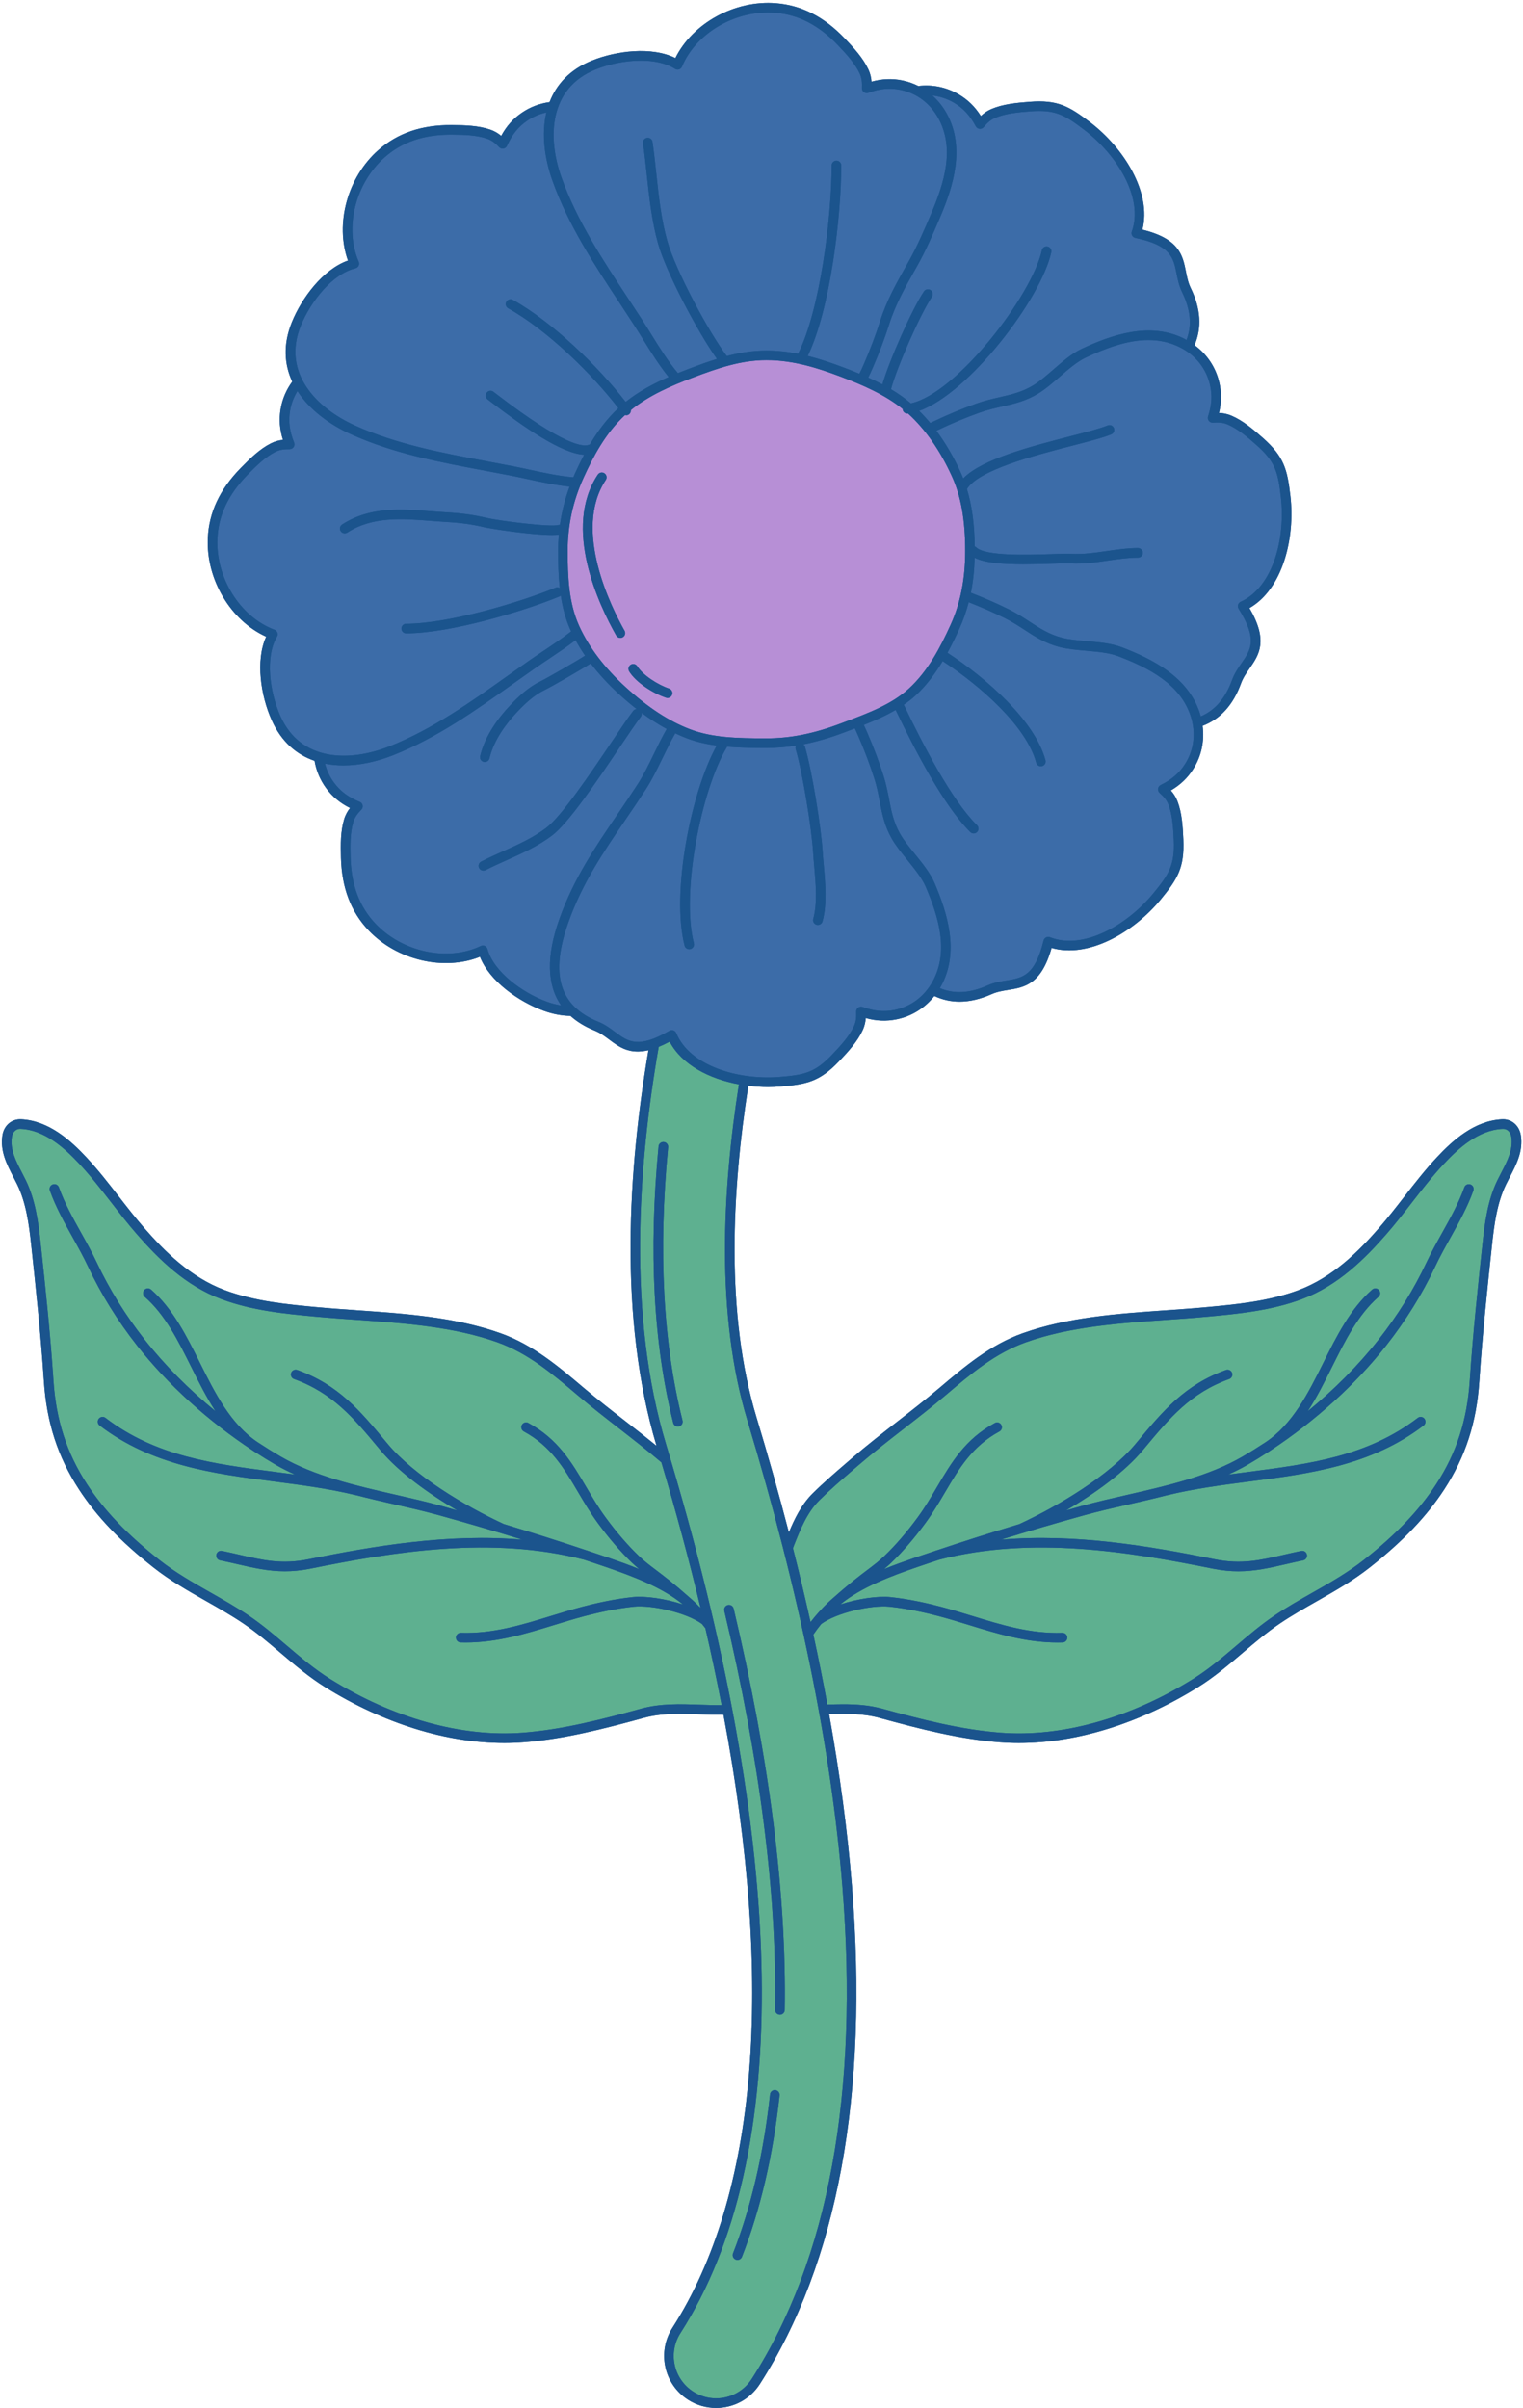
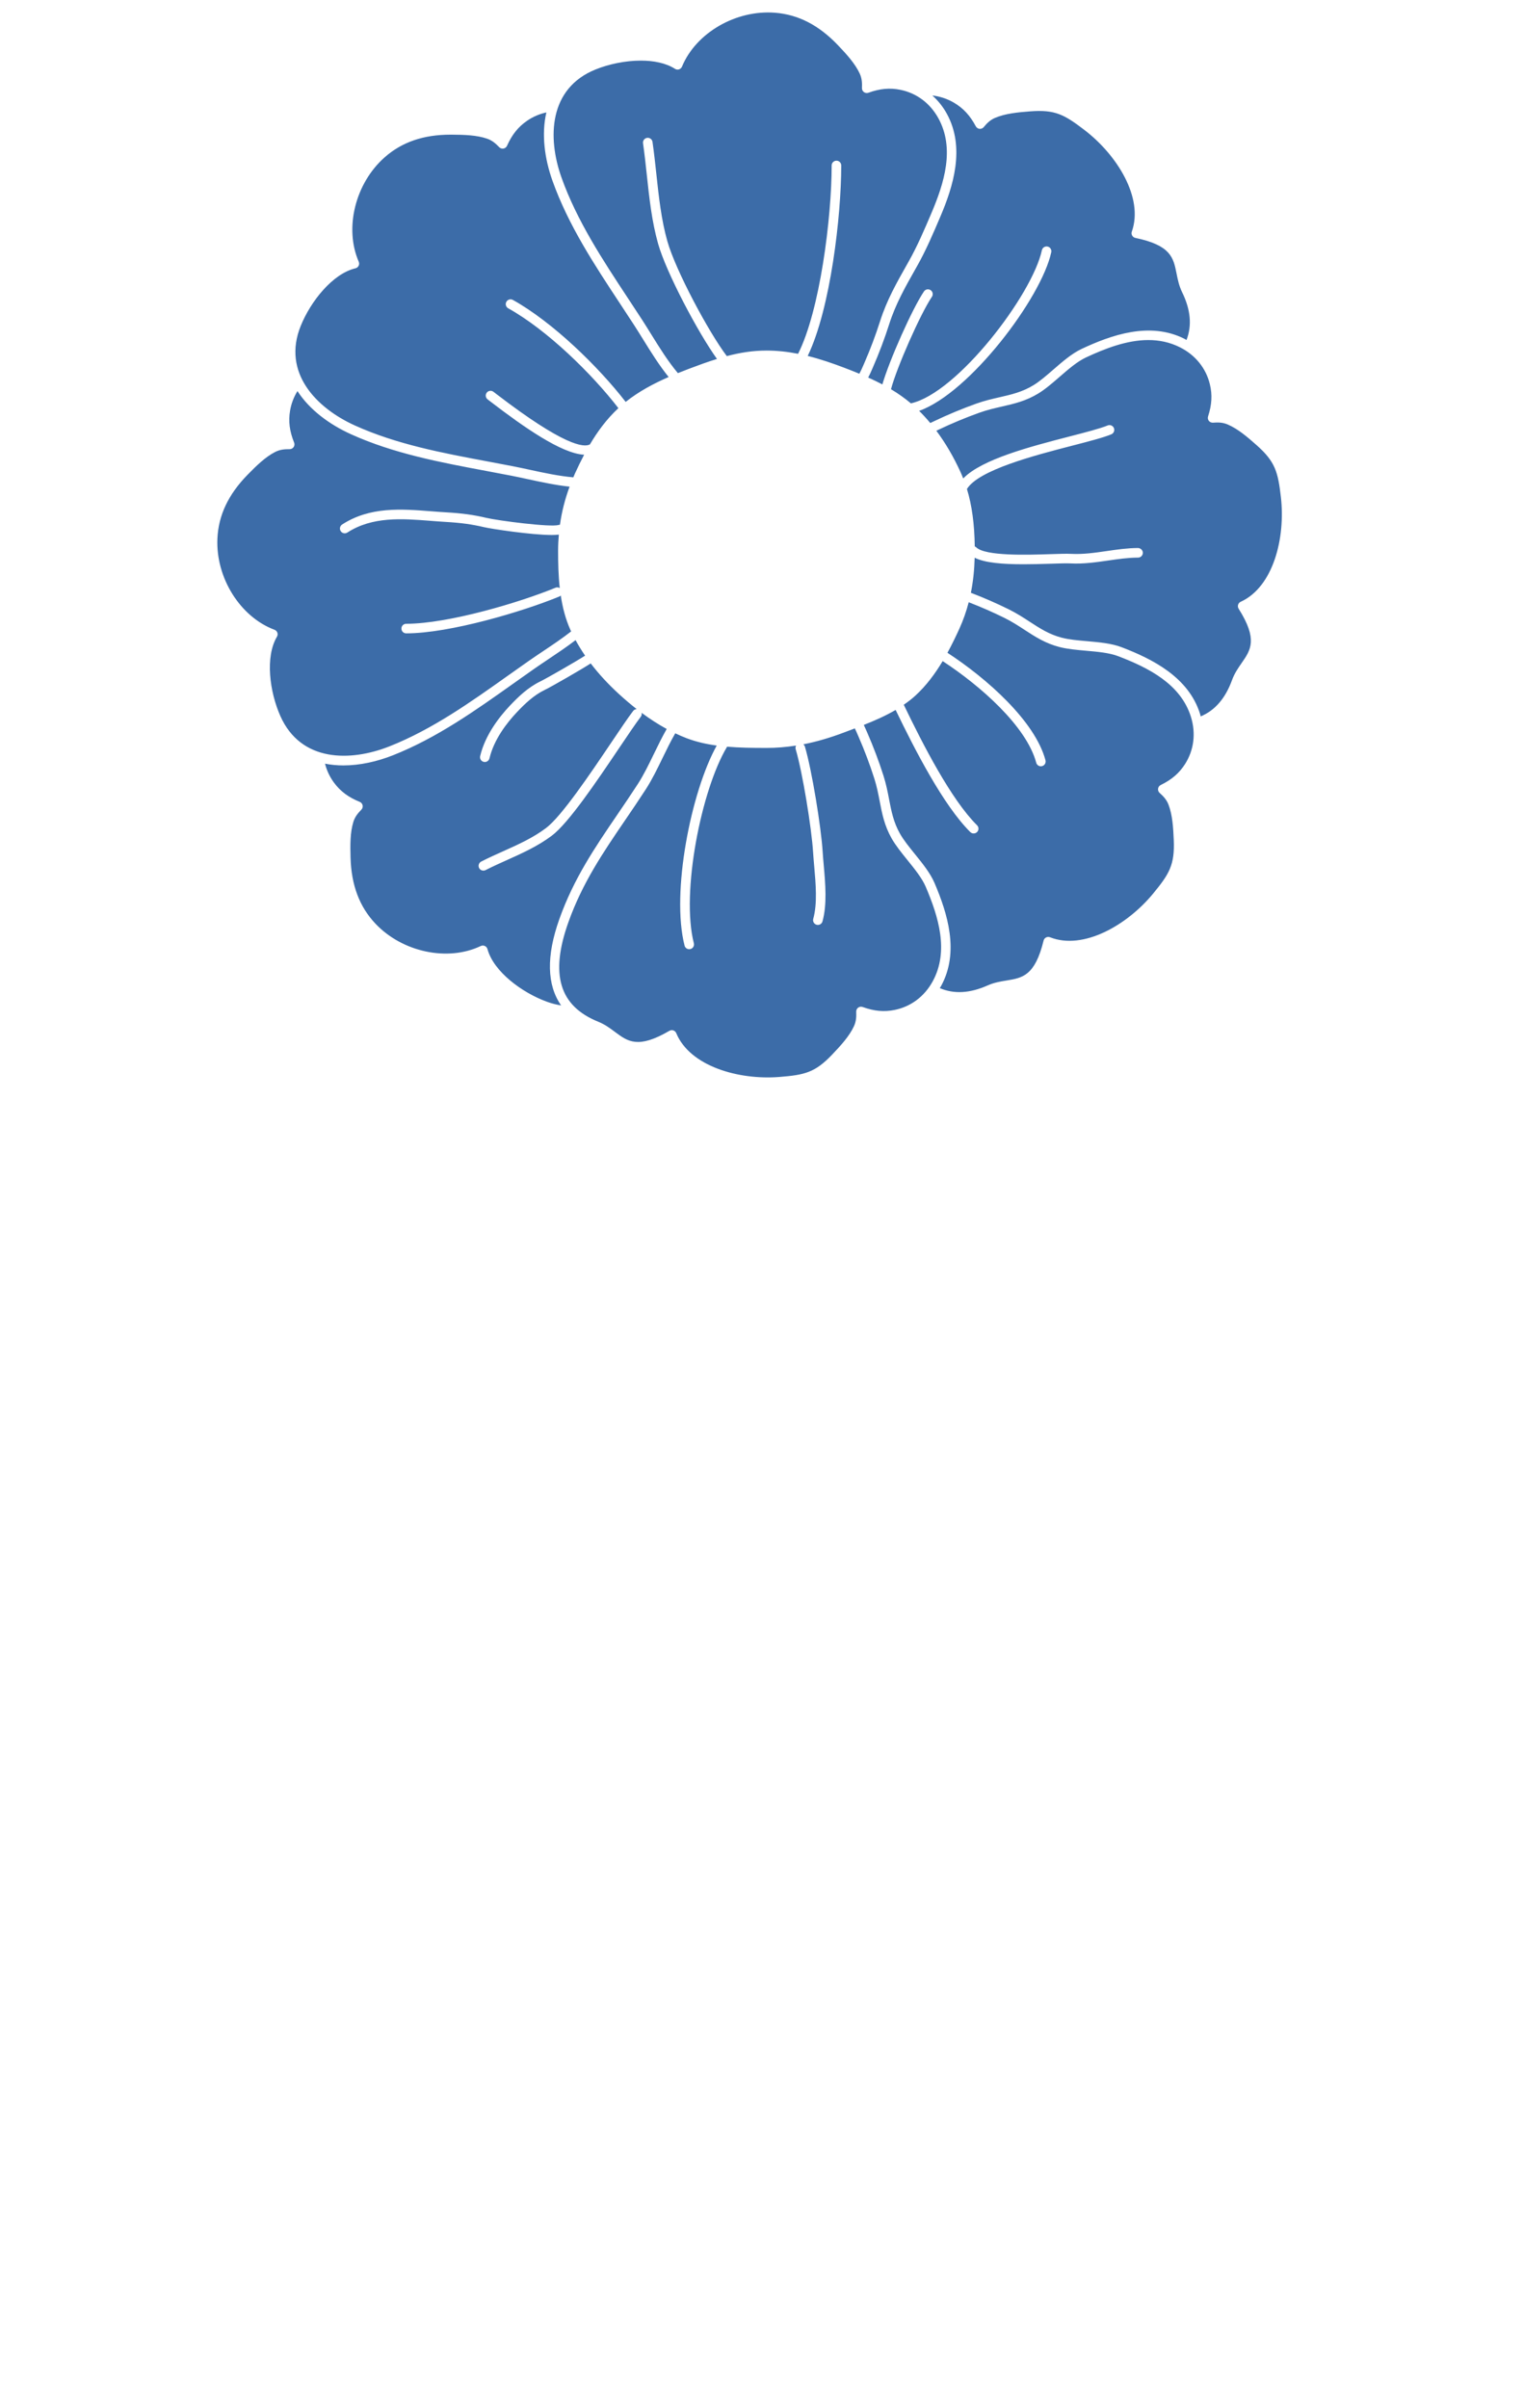
<svg xmlns="http://www.w3.org/2000/svg" fill="#000000" height="500.6" preserveAspectRatio="xMidYMid meet" version="1" viewBox="-0.4 -0.6 316.6 500.6" width="316.6" zoomAndPan="magnify">
  <g id="change1_1">
-     <path d="M313.461,244.09c-0.276,0.531-0.551,1.061-0.809,1.594c-1.833,3.79-2.427,8.206-2.877,12.405 c-0.943,8.786-2.012,18.744-2.651,28.45c-0.564,8.574-2.881,15.722-7.291,22.494c-3.654,5.611-8.56,10.758-15.438,16.198 c-3.483,2.755-7.288,4.914-10.968,7.002c-2.566,1.456-5.22,2.962-7.72,4.648c-2.729,1.84-5.297,4.026-7.781,6.141 c-2.907,2.475-5.912,5.034-9.25,7.113c-12.143,7.567-25.223,11.624-37.27,11.624c-1.346,0-2.678-0.051-3.996-0.153 c-8.378-0.648-16.594-2.765-24.973-5.063c-3.405-0.934-6.856-0.905-10.478-0.787c2.241,12.456,3.83,24.353,4.737,35.616 c3.504,43.534-2.934,78.409-19.137,103.657c-1.997,3.113-5.401,4.971-9.103,4.971c-2.066,0-4.081-0.592-5.827-1.712 c-5.014-3.218-6.476-9.915-3.258-14.93c17.735-27.637,21.246-71.161,10.622-127.482c-1.697,0.031-3.385-0.026-5.046-0.084 c-4.011-0.139-7.799-0.272-11.534,0.752c-8.38,2.298-16.595,4.414-24.974,5.063c-1.317,0.102-2.65,0.153-3.995,0.153 c-12.048,0-25.126-4.057-37.27-11.624c-3.337-2.08-6.343-4.638-9.25-7.113c-2.483-2.115-5.051-4.301-7.78-6.141 c-2.5-1.686-5.154-3.192-7.72-4.648c-3.68-2.088-7.485-4.247-10.968-7.002c-6.878-5.439-11.784-10.587-15.438-16.198 c-4.41-6.773-6.727-13.92-7.291-22.494c-0.639-9.706-1.708-19.664-2.651-28.45c-0.451-4.2-1.044-8.616-2.877-12.405 c-0.258-0.533-0.534-1.063-0.809-1.594c-1.37-2.637-2.787-5.365-2.285-8.647c0.318-2.073,1.934-3.454,3.93-3.348 c5.719,0.291,10.234,4.378,13.529,7.907c2.427,2.599,4.632,5.44,6.765,8.187c1.683,2.168,3.424,4.409,5.248,6.496 c4.272,4.89,9.601,10.25,16.736,12.924c6.23,2.336,13.105,2.974,19.169,3.538c2.768,0.257,5.661,0.461,8.458,0.657 c10.005,0.703,20.35,1.431,29.694,4.761c6.767,2.412,12.129,6.963,17.314,11.364c2.818,2.391,5.791,4.703,8.666,6.939 c2.136,1.661,4.318,3.364,6.466,5.116c-7.972-26.675-5.871-57.66-1.678-82.256c-3.931,0.941-6.065-0.643-8.144-2.195 c-0.973-0.726-1.892-1.412-3.026-1.87c-2.016-0.814-3.686-1.846-5.049-3.068c-1.754-0.024-3.609-0.353-5.568-1.066 c-5.12-1.864-11.214-6.09-13.239-11.212c-7.505,2.99-17.269,0.723-23.172-5.519c-3.674-3.885-5.546-8.803-5.723-15.035 c-0.08-2.83-0.091-5.574,0.659-8.038c0.296-0.973,0.736-1.715,1.227-2.344c-2.063-1.026-3.657-2.353-4.951-4.107 c-1.268-1.718-2.072-3.657-2.42-5.699c-3.694-1.275-6.895-3.923-8.932-8.499c-2.216-4.978-3.409-12.298-1.131-17.312 c-7.364-3.322-12.516-11.921-12.127-20.502c0.242-5.341,2.48-10.105,6.839-14.561c1.98-2.024,3.946-3.937,6.239-5.11 c0.906-0.463,1.746-0.662,2.539-0.746c-0.695-2.197-0.848-4.265-0.485-6.413c0.355-2.104,1.19-4.029,2.416-5.697 c-1.649-3.544-1.965-7.688-0.088-12.332c2.041-5.052,6.478-10.995,11.667-12.839c-2.726-7.605-0.12-17.284,6.324-22.965 c4.011-3.536,8.98-5.236,15.225-5.195c2.831,0.018,5.574,0.104,8.01,0.939c0.961,0.329,1.688,0.796,2.3,1.308 c1.098-2.027,2.479-3.573,4.277-4.805c1.76-1.206,3.724-1.942,5.776-2.218c1.403-3.649,4.165-6.755,8.81-8.631 c5.052-2.041,12.409-2.978,17.341-0.526c3.577-7.243,12.349-12.094,20.913-11.404c5.329,0.428,10.011,2.83,14.314,7.343 c1.953,2.048,3.797,4.081,4.889,6.414c0.431,0.921,0.6,1.767,0.657,2.563c2.22-0.619,4.292-0.699,6.427-0.261 c1.167,0.239,2.266,0.638,3.3,1.153c2.931-0.351,5.838,0.237,8.413,1.749c1.88,1.103,3.365,2.549,4.601,4.494 c0.574-0.554,1.266-1.069,2.203-1.465c2.372-1.003,5.103-1.28,7.925-1.495c5.796-0.446,8.175,0.891,12.6,4.275 c7.028,5.374,12.797,14.594,10.846,22.313c7.686,1.876,8.378,5.349,9.048,8.712c0.237,1.191,0.461,2.315,0.997,3.415 c2.089,4.282,2.339,8.246,0.79,11.874c2.573,1.9,4.37,4.546,5.124,7.668c0.512,2.118,0.503,4.191-0.036,6.432 c0.797,0.028,1.649,0.168,2.584,0.567c2.368,1.01,4.464,2.782,6.581,4.663c4.345,3.862,5.037,6.499,5.678,12.034 c1.017,8.788-1.608,19.343-8.516,23.301c3.989,6.832,1.972,9.742,0.018,12.56c-0.692,0.998-1.345,1.94-1.763,3.09 c-1.63,4.478-4.302,7.425-7.99,8.83c0.417,3.166-0.239,6.292-1.958,8.999c-1.168,1.84-2.665,3.274-4.652,4.442 c0.534,0.593,1.025,1.303,1.388,2.253c0.919,2.405,1.1,5.144,1.218,7.973c0.24,5.808-1.176,8.138-4.712,12.443 c-5.615,6.836-15.032,12.281-22.678,10.06c-2.143,7.616-5.638,8.186-9.022,8.738c-1.198,0.196-2.33,0.38-3.447,0.878 c-2.331,1.038-4.554,1.556-6.664,1.556c-1.831,0-3.577-0.394-5.236-1.172c-1.988,2.501-4.693,4.201-7.836,4.845 c-2.134,0.438-4.206,0.357-6.427-0.261c-0.056,0.796-0.225,1.642-0.657,2.563c-1.092,2.333-2.936,4.365-4.889,6.414 c-4.011,4.207-6.671,4.807-12.224,5.254c-0.841,0.068-1.698,0.102-2.562,0.102c-1.349,0-2.716-0.091-4.075-0.258 c-3.39,21.568-4.806,47.437,1.699,68.945c2.463,8.141,4.698,16.112,6.728,23.919c1.175-2.842,2.611-5.798,4.944-8.111 c2.237-2.217,4.679-4.321,7.041-6.355l1.085-0.936c3.111-2.688,6.397-5.243,9.576-7.715c2.875-2.236,5.848-4.548,8.666-6.939 c5.185-4.401,10.547-8.952,17.315-11.364c9.343-3.33,19.689-4.057,29.694-4.761c2.797-0.196,5.69-0.4,8.458-0.657 c6.065-0.564,12.939-1.202,19.169-3.538c7.134-2.675,12.463-8.034,16.736-12.924c1.824-2.088,3.565-4.329,5.248-6.497 c2.133-2.747,4.339-5.588,6.766-8.187c3.295-3.528,7.81-7.616,13.529-7.907c1.997-0.115,3.612,1.275,3.93,3.348 C316.249,238.724,314.832,241.452,313.461,244.09z" fill="#1b548d" />
-   </g>
+     </g>
  <g id="change2_1">
-     <path d="M311.694,243.171c-0.285,0.548-0.569,1.095-0.835,1.645c-1.972,4.076-2.596,8.687-3.065,13.06 c-0.945,8.806-2.017,18.786-2.658,28.533c-0.541,8.219-2.756,15.063-6.973,21.537c-3.533,5.425-8.3,10.421-15.004,15.723 c-3.363,2.66-7.101,4.781-10.716,6.832c-2.599,1.475-5.286,3-7.851,4.729c-2.822,1.903-5.433,4.126-7.958,6.276 c-2.851,2.428-5.8,4.938-9.012,6.94c-13.143,8.189-27.368,12.16-40.059,11.176c-8.203-0.635-16.317-2.726-24.6-4.998 c-2.671-0.732-5.381-0.916-8.066-0.916c-1.107,0-2.207,0.033-3.301,0.07c-0.881-4.776-1.848-9.625-2.921-14.562 c0.505-0.752,1.062-1.49,1.643-2.203c3.285-2.399,10.505-3.982,14.182-3.603c3.773,0.392,7.615,1.278,10.173,1.952 c2.179,0.574,4.352,1.243,6.453,1.889c5.788,1.78,11.762,3.616,18.312,3.616c0.352,0,0.707-0.005,1.062-0.016 c0.55-0.017,0.982-0.476,0.965-1.026c-0.017-0.55-0.473-0.987-1.026-0.965c-6.639,0.207-12.511-1.602-18.728-3.513 c-2.12-0.652-4.313-1.326-6.531-1.911c-2.626-0.693-6.575-1.603-10.475-2.008c-2.612-0.273-6.785,0.334-10.419,1.528 c0.047-0.039,0.096-0.084,0.143-0.122c4.31-3.509,10.448-5.795,15.863-7.662c1.51-0.521,3.042-1.023,4.564-1.533 c19.245-4.972,39.449-1.643,56.887,1.877c1.907,0.385,3.641,0.543,5.284,0.543c3.453,0,6.494-0.701,9.844-1.473 c1.148-0.265,2.348-0.541,3.631-0.806c0.539-0.111,0.885-0.639,0.774-1.177c-0.111-0.538-0.638-0.885-1.177-0.774 c-1.299,0.268-2.513,0.549-3.676,0.817c-4.913,1.132-8.792,2.028-14.286,0.918c-13.692-2.763-29.077-5.395-44.461-4.076 c5.743-1.78,11.532-3.479,17.329-5.083c3.039-0.841,6.16-1.554,9.465-2.31c2.574-0.588,5.172-1.191,7.75-1.854 c0.022-0.004,0.044-0.003,0.065-0.008c5.61-1.366,11.434-2.122,17.066-2.852c12.419-1.611,25.26-3.277,36.182-11.622 c0.437-0.334,0.521-0.959,0.187-1.396c-0.334-0.438-0.959-0.521-1.396-0.187c-10.498,8.021-22.511,9.579-35.229,11.229 c-1.383,0.179-2.777,0.361-4.177,0.552c1.362-0.619,2.701-1.275,3.984-2.021c1.524-0.887,3.03-1.823,4.517-2.794 c0.011-0.007,0.024-0.009,0.035-0.016c0.101-0.065,0.194-0.136,0.293-0.202c9.219-6.07,17.606-13.658,23.987-21.769 c4.085-5.193,7.52-10.726,10.209-16.444c0.957-2.036,2.093-4.074,3.19-6.045c1.738-3.119,3.534-6.345,4.748-9.754 c0.184-0.518-0.086-1.088-0.604-1.272c-0.518-0.186-1.088,0.086-1.272,0.604c-1.158,3.253-2.914,6.405-4.611,9.452 c-1.114,2-2.266,4.069-3.253,6.166c-2.625,5.582-5.98,10.985-9.973,16.06c-4.151,5.276-9.17,10.329-14.721,14.873 c1.89-2.894,3.467-6.048,5.016-9.155c2.794-5.606,5.433-10.901,9.697-14.64c0.414-0.363,0.455-0.992,0.092-1.406 c-0.363-0.413-0.992-0.455-1.405-0.092c-4.558,3.997-7.409,9.717-10.166,15.249c-3.123,6.267-6.357,12.739-12.048,16.52 c-1.556,1.024-3.134,2.01-4.733,2.94c-7.022,4.087-15.589,6.045-23.874,7.939c-3.181,0.727-6.47,1.478-9.552,2.331 c-1.1,0.304-2.197,0.629-3.296,0.94c6.104-3.579,12.218-8.006,16.021-12.575l0.175-0.21c5.405-6.494,9.674-11.622,17.743-14.546 c0.517-0.187,0.784-0.758,0.597-1.276c-0.187-0.517-0.758-0.784-1.276-0.597c-8.577,3.108-12.998,8.42-18.596,15.145l-0.175,0.21 c-5.475,6.578-16.043,12.914-24.107,16.651c-0.008,0.004-0.013,0.011-0.021,0.015c-5.798,1.747-11.553,3.577-17.238,5.484 c-0.054,0.014-0.108,0.024-0.162,0.038c-0.04,0.01-0.069,0.037-0.107,0.052c-1.464,0.492-2.937,0.974-4.39,1.475 c-2.035,0.702-4.171,1.464-6.284,2.328c0.487-0.404,0.969-0.822,1.475-1.307c2.394-2.295,4.791-5.071,7.123-8.251 c1.587-2.163,2.885-4.367,4.141-6.499c2.878-4.885,5.596-9.5,11.26-12.57c0.484-0.262,0.663-0.867,0.401-1.35 c-0.262-0.483-0.867-0.664-1.35-0.401c-6.15,3.334-9.005,8.18-12.027,13.31c-1.231,2.089-2.503,4.25-4.031,6.332 c-2.265,3.087-4.585,5.775-6.896,7.99c-1.15,1.103-2.198,1.894-3.523,2.896c-1.691,1.278-3.75,2.835-6.996,5.723 c-0.385,0.324-0.803,0.698-1.25,1.125c-0.045,0.041-0.085,0.076-0.13,0.117c-0.011,0.011-0.016,0.025-0.027,0.036 c-1.094,1.062-2.305,2.389-3.433,3.861c-1.124-5.042-2.339-10.159-3.659-15.36c0.071-0.189,0.131-0.382,0.205-0.57 c1.269-3.209,2.707-6.847,5.294-9.41c2.187-2.168,4.603-4.249,6.939-6.262l1.087-0.937c3.072-2.654,6.338-5.194,9.496-7.65 c2.892-2.248,5.882-4.573,8.732-6.993c5.281-4.483,10.27-8.717,16.694-11.006c9.086-3.238,19.294-3.956,29.165-4.65 c2.808-0.197,5.713-0.402,8.503-0.661c6.189-0.575,13.204-1.227,19.684-3.655c7.549-2.83,13.101-8.402,17.537-13.479 c1.862-2.131,3.621-4.396,5.321-6.585c2.106-2.712,4.283-5.517,6.648-8.049c3.039-3.255,7.168-7.022,12.174-7.278 c1.179-0.06,1.736,0.857,1.859,1.661C314.181,238.383,312.973,240.709,311.694,243.171z M132.886,354.623 c4.028-1.104,8.147-0.961,12.131-0.822c1.519,0.053,3.06,0.103,4.6,0.086c-1.01-5.222-2.129-10.541-3.38-15.977 c-0.23-0.304-0.465-0.603-0.706-0.898c-3.285-2.399-10.506-3.983-14.182-3.603c-3.774,0.392-7.615,1.278-10.173,1.952 c-2.178,0.574-4.351,1.243-6.453,1.889c-5.787,1.779-11.762,3.616-18.312,3.616c-0.353,0-0.706-0.005-1.063-0.016 c-0.55-0.017-0.982-0.476-0.965-1.026c0.017-0.55,0.48-0.994,1.026-0.965c6.64,0.208,12.511-1.601,18.728-3.513 c2.121-0.652,4.313-1.326,6.531-1.911c2.626-0.693,6.576-1.603,10.476-2.008c2.611-0.274,6.784,0.333,10.419,1.527 c-0.047-0.039-0.096-0.083-0.143-0.121c-4.31-3.509-10.448-5.795-15.863-7.662c-1.51-0.521-3.041-1.023-4.564-1.533 c-19.245-4.971-39.45-1.643-56.887,1.877c-1.906,0.384-3.642,0.543-5.284,0.543c-3.453,0-6.494-0.701-9.844-1.473 c-1.148-0.265-2.348-0.541-3.631-0.806c-0.539-0.111-0.885-0.639-0.774-1.177c0.111-0.538,0.638-0.883,1.177-0.774 c1.299,0.268,2.513,0.549,3.675,0.817c4.913,1.132,8.793,2.028,14.286,0.918c13.693-2.764,29.079-5.394,44.464-4.075 c-5.744-1.78-11.534-3.479-17.332-5.084c-3.039-0.841-6.16-1.554-9.465-2.31c-2.574-0.588-5.172-1.191-7.75-1.854 c-0.022-0.004-0.044-0.003-0.066-0.008c-5.61-1.366-11.434-2.122-17.066-2.852c-12.419-1.611-25.26-3.277-36.182-11.622 c-0.437-0.334-0.521-0.959-0.187-1.396c0.334-0.438,0.959-0.521,1.396-0.187c10.498,8.021,22.511,9.579,35.229,11.229 c1.383,0.179,2.777,0.361,4.177,0.552c-1.362-0.619-2.701-1.275-3.984-2.021c-1.525-0.888-3.031-1.823-4.518-2.794 c-0.011-0.007-0.023-0.009-0.034-0.016c-0.099-0.064-0.192-0.134-0.29-0.2c-9.22-6.071-17.609-13.659-23.99-21.772 c-4.085-5.193-7.52-10.726-10.209-16.444c-0.958-2.036-2.093-4.074-3.191-6.045c-1.738-3.119-3.534-6.345-4.748-9.754 c-0.185-0.518,0.086-1.088,0.604-1.272c0.518-0.185,1.088,0.086,1.272,0.604c1.158,3.253,2.913,6.405,4.611,9.452 c1.114,2,2.266,4.069,3.253,6.166c2.625,5.582,5.98,10.985,9.973,16.06c4.151,5.276,9.17,10.329,14.721,14.873 c-1.89-2.894-3.467-6.047-5.016-9.154c-2.794-5.606-5.433-10.901-9.697-14.64c-0.414-0.363-0.455-0.992-0.092-1.406 c0.363-0.414,0.992-0.455,1.406-0.092c4.558,3.997,7.409,9.717,10.166,15.249c3.123,6.266,6.357,12.737,12.046,16.519 c1.557,1.025,3.135,2.01,4.734,2.941c7.021,4.087,15.589,6.045,23.874,7.939c3.181,0.727,6.47,1.478,9.552,2.331 c1.1,0.304,2.197,0.629,3.296,0.94c-6.104-3.579-12.218-8.006-16.021-12.575l-0.175-0.21c-5.405-6.494-9.674-11.622-17.743-14.546 c-0.517-0.187-0.784-0.758-0.597-1.276c0.187-0.517,0.758-0.784,1.276-0.597c8.577,3.108,12.998,8.42,18.596,15.145l0.175,0.21 c5.475,6.578,16.043,12.914,24.107,16.651c0.008,0.004,0.013,0.011,0.02,0.015c5.798,1.747,11.553,3.577,17.238,5.484 c0.054,0.014,0.108,0.024,0.161,0.038c0.04,0.01,0.07,0.037,0.107,0.052c1.464,0.492,2.937,0.974,4.391,1.475 c2.035,0.702,4.171,1.464,6.284,2.328c-0.487-0.404-0.969-0.822-1.475-1.307c-2.394-2.295-4.791-5.071-7.123-8.251 c-1.587-2.163-2.886-4.367-4.141-6.499c-2.878-4.885-5.596-9.5-11.26-12.57c-0.484-0.262-0.663-0.867-0.401-1.35 c0.262-0.483,0.867-0.664,1.35-0.401c6.15,3.334,9.005,8.18,12.027,13.31c1.231,2.089,2.503,4.25,4.031,6.332 c2.264,3.087,4.584,5.775,6.896,7.99c1.15,1.103,2.198,1.894,3.523,2.896c1.691,1.278,3.75,2.835,6.996,5.723 c0.385,0.324,0.803,0.698,1.249,1.125c0.045,0.041,0.085,0.076,0.13,0.117c0.012,0.011,0.016,0.025,0.027,0.036 c0.298,0.289,0.603,0.598,0.915,0.924c-2.334-9.761-5.048-19.855-8.142-30.271c-2.839-2.411-5.812-4.733-8.702-6.981 c-2.892-2.248-5.882-4.573-8.733-6.993c-5.281-4.483-10.27-8.717-16.694-11.006c-9.086-3.238-19.294-3.956-29.165-4.65 c-2.808-0.197-5.712-0.402-8.503-0.661c-6.189-0.575-13.204-1.227-19.684-3.655c-7.549-2.83-13.101-8.402-17.537-13.479 c-1.862-2.131-3.621-4.396-5.321-6.585c-2.106-2.712-4.283-5.517-6.648-8.049c-3.039-3.255-7.168-7.022-12.174-7.278 c-0.037-0.002-0.073-0.002-0.109-0.002c-1.102,0-1.631,0.885-1.751,1.663c-0.404,2.638,0.804,4.965,2.083,7.427 c0.285,0.548,0.569,1.095,0.835,1.645c1.972,4.076,2.596,8.687,3.065,13.06c0.945,8.806,2.016,18.786,2.658,28.533 c0.541,8.219,2.757,15.063,6.973,21.537c3.532,5.425,8.3,10.421,15.004,15.723c3.363,2.66,7.101,4.781,10.716,6.832 c2.599,1.475,5.286,3,7.851,4.729c2.822,1.903,5.433,4.126,7.958,6.276c2.851,2.428,5.8,4.938,9.012,6.94 c13.143,8.189,27.369,12.156,40.059,11.176C116.489,358.986,124.603,356.894,132.886,354.623z M174.71,391.532 c3.468,43.089-2.866,77.549-18.827,102.421c-1.629,2.539-4.406,4.055-7.427,4.055c-1.684,0-3.326-0.483-4.751-1.397 c-4.09-2.624-5.282-8.087-2.658-12.177c23.519-36.65,22.494-100.514-2.965-184.687c-8.103-26.79-5.841-58.095-1.55-82.716 c0.708-0.287,1.461-0.638,2.276-1.077c2.54,4.814,8.231,7.733,14.396,8.873c-3.423,21.807-4.849,47.998,1.751,69.818 C165.766,330.386,172.412,362.984,174.71,391.532z M139.547,295.209c0.114,0.452,0.519,0.754,0.965,0.754 c0.08,0,0.162-0.01,0.243-0.03c0.534-0.134,0.858-0.675,0.724-1.208c-4.05-16.145-5.058-35.263-2.997-56.823 c0.052-0.548-0.349-1.034-0.897-1.086c-0.55-0.049-1.034,0.349-1.086,0.897C134.416,259.499,135.442,278.844,139.547,295.209z M161.657,435.023c0.059-0.547-0.336-1.038-0.883-1.098c-0.549-0.062-1.038,0.336-1.098,0.883 c-1.333,12.28-3.922,23.401-7.696,33.052c-0.2,0.513,0.053,1.09,0.565,1.29c0.119,0.047,0.242,0.069,0.362,0.069 c0.398,0,0.774-0.241,0.928-0.634C157.674,458.77,160.305,447.478,161.657,435.023z M152.107,333.819 c-0.127-0.535-0.664-0.864-1.2-0.738c-0.535,0.127-0.866,0.664-0.738,1.199c7.393,31.086,10.947,58.99,10.566,82.938 c-0.009,0.55,0.43,1.003,0.98,1.012h0.016c0.543,0,0.987-0.436,0.996-0.98C163.111,393.136,159.538,365.066,152.107,333.819z" fill="#5eb090" />
-   </g>
+     </g>
  <g id="change3_1">
    <path d="M100.933,196.706c-0.078-0.285-0.278-0.52-0.546-0.643c-0.132-0.06-0.273-0.09-0.414-0.09 c-0.147,0-0.294,0.033-0.429,0.097c-6.874,3.284-16.285,1.289-21.893-4.641c-3.322-3.514-5.017-8.002-5.179-13.723 c-0.076-2.659-0.089-5.226,0.573-7.402c0.346-1.139,0.992-1.873,1.68-2.584c0.23-0.238,0.327-0.575,0.258-0.899 s-0.294-0.592-0.6-0.717c-2.372-0.961-4.027-2.199-5.365-4.013c-0.885-1.2-1.497-2.531-1.857-3.932 c1.242,0.247,2.519,0.369,3.815,0.369c3.469,0,7.055-0.82,10.332-2.118c9.109-3.606,17.188-9.348,25.002-14.901 c1.464-1.041,2.926-2.08,4.391-3.103c0.959-0.67,1.949-1.332,2.948-2c1.892-1.266,3.801-2.547,5.602-3.929 c0.591,1.086,1.247,2.162,1.978,3.225c-1.607,1.048-7.922,4.69-9.313,5.364c-2.527,1.225-4.531,3.145-6.319,5.036 c-2.247,2.378-5.144,6.127-6.182,10.484c-0.128,0.535,0.203,1.072,0.738,1.2c0.078,0.018,0.155,0.027,0.232,0.027 c0.451,0,0.859-0.308,0.968-0.765c0.936-3.928,3.612-7.377,5.692-9.577c1.658-1.755,3.501-3.527,5.739-4.612 c1.538-0.744,7.99-4.466,9.614-5.54c1.674,2.194,3.644,4.333,5.906,6.4c1.231,1.125,2.447,2.155,3.652,3.099 c-0.28,0.017-0.551,0.139-0.734,0.38c-1.059,1.391-2.668,3.782-4.532,6.549c-4.37,6.489-10.354,15.377-13.583,17.8 c-2.736,2.052-5.74,3.401-8.92,4.828c-1.499,0.673-3.05,1.369-4.554,2.14c-0.489,0.25-0.683,0.851-0.432,1.34 c0.176,0.344,0.525,0.542,0.887,0.542c0.153,0,0.308-0.035,0.454-0.11c1.459-0.747,2.985-1.432,4.461-2.095 c3.14-1.409,6.387-2.866,9.3-5.052c3.498-2.625,9.343-11.305,14.04-18.28c1.847-2.742,3.441-5.11,4.465-6.456 c0.186-0.244,0.229-0.543,0.166-0.821c1.755,1.307,3.492,2.426,5.22,3.364c-0.945,1.655-1.796,3.401-2.636,5.133 c-1.106,2.279-2.15,4.432-3.386,6.341c-1.433,2.213-2.876,4.332-4.271,6.38c-4.64,6.811-9.023,13.243-12.02,21.663 c-2.743,7.703-2.601,13.701,0.368,17.956c-0.955-0.147-1.939-0.394-2.954-0.763C108.125,205.775,102.218,201.409,100.933,196.706z M197.898,20.745c-1.399-0.821-2.916-1.312-4.481-1.491c1.18,1.053,2.201,2.318,3.007,3.787c3.878,7.068,1.316,15.153-1.35,21.407 c-1.487,3.49-2.987,7.01-4.838,10.285l-0.321,0.568c-2.127,3.759-4.137,7.311-5.457,11.456c-0.952,2.99-2.081,5.988-3.353,8.909 l-0.142,0.327c-0.259,0.601-0.544,1.256-0.881,1.901c0.994,0.446,1.979,0.916,2.944,1.425c1.441-4.99,6.215-15.74,8.646-19.333 c0.308-0.456,0.928-0.575,1.383-0.267c0.455,0.308,0.575,0.927,0.267,1.383c-2.386,3.526-7.335,14.748-8.503,19.22 c1.458,0.866,2.843,1.842,4.137,2.933c9.639-2.121,25.24-22.575,27.23-31.835c0.115-0.538,0.645-0.88,1.183-0.765 c0.538,0.115,0.88,0.645,0.765,1.183c-2.045,9.513-17.006,29.285-27.467,32.976c0.8,0.791,1.571,1.635,2.316,2.531 c0.151-0.073,0.302-0.145,0.448-0.214l0.32-0.152c2.874-1.373,5.83-2.605,8.786-3.662c1.724-0.616,3.325-0.982,4.874-1.337 c2.419-0.553,4.703-1.076,7.023-2.496c1.323-0.809,2.687-1.994,4.132-3.249c1.9-1.649,3.864-3.355,5.895-4.306 c6.157-2.883,14.148-5.726,21.347-2.096c0.153,0.077,0.292,0.17,0.441,0.251c1.167-3.02,0.862-6.3-0.912-9.936 c-0.649-1.331-0.909-2.636-1.161-3.899c-0.651-3.268-1.165-5.85-8.559-7.389c-0.282-0.059-0.524-0.236-0.665-0.487 c-0.141-0.251-0.167-0.55-0.071-0.821c2.492-7.023-3.071-15.947-9.855-21.133c-4.166-3.185-6.084-4.265-11.238-3.871 c-2.652,0.202-5.206,0.458-7.302,1.343c-1.097,0.464-1.759,1.183-2.394,1.941c-0.213,0.254-0.538,0.385-0.867,0.351 c-0.329-0.035-0.62-0.23-0.776-0.522C201.245,23.402,199.842,21.886,197.898,20.745z M80.573,154.559 c8.884-3.517,16.864-9.188,24.581-14.673c1.469-1.044,2.935-2.086,4.405-3.112c0.97-0.677,1.971-1.347,2.981-2.023 c1.964-1.314,3.947-2.645,5.792-4.088c-0.047-0.101-0.102-0.2-0.148-0.301c-1.035-2.279-1.641-4.711-2.012-7.16 c-0.09,0.09-0.197,0.165-0.322,0.216c-7.468,3.086-22.742,7.653-31.81,7.653c-0.55,0-0.996-0.446-0.996-0.996 c0-0.55,0.446-0.996,0.996-0.996c8.799,0,23.729-4.476,31.049-7.502c0.298-0.123,0.614-0.076,0.873,0.075 c-0.294-2.643-0.347-5.278-0.347-7.737c0-1.141,0.06-2.263,0.154-3.375c-0.392,0.054-0.881,0.081-1.459,0.081 c-4.203,0-12.575-1.27-14.097-1.63c-2.501-0.591-4.794-0.906-7.911-1.087c-1.065-0.062-2.138-0.145-3.213-0.23 c-5.929-0.461-12.06-0.939-17.285,2.438c-0.462,0.298-1.079,0.166-1.377-0.296c-0.299-0.462-0.166-1.079,0.296-1.377 c5.79-3.742,12.261-3.238,18.521-2.75c1.062,0.083,2.122,0.165,3.174,0.226c3.241,0.189,5.632,0.518,8.254,1.138 c2.548,0.602,13.426,1.999,15.026,1.483c0.1-0.032,0.201-0.033,0.301-0.034c0.377-2.701,1.044-5.334,2.009-7.931 c-2.878-0.305-5.771-0.926-8.628-1.545c-1.174-0.254-2.339-0.506-3.486-0.731c-1.753-0.343-3.516-0.673-5.282-1.004 c-9.423-1.763-19.166-3.586-28.087-7.634c-4.407-2-8.57-5.043-11.089-8.956c-0.755,1.231-1.287,2.593-1.535,4.062 c-0.375,2.222-0.116,4.271,0.84,6.647c0.124,0.307,0.087,0.656-0.099,0.93c-0.185,0.274-0.495,0.438-0.825,0.438 c-0.011-0.005-0.018,0-0.027,0c-0.98,0-1.948,0.048-2.999,0.586c-2.026,1.036-3.863,2.829-5.723,4.73 c-4.002,4.091-6.054,8.428-6.273,13.258c-0.37,8.153,4.733,16.309,11.87,18.972c0.276,0.103,0.493,0.324,0.591,0.602 c0.098,0.279,0.068,0.586-0.083,0.84c-2.49,4.191-1.528,11.473,0.71,16.499C62.144,157.841,72.398,157.795,80.573,154.559z M244.911,71.612c-2.14-1.079-4.359-1.518-6.594-1.518c-4.444,0-8.949,1.738-13.012,3.64c-1.779,0.833-3.636,2.446-5.433,4.005 c-1.442,1.253-2.934,2.548-4.398,3.444c-2.597,1.59-5.036,2.148-7.618,2.739c-1.493,0.341-3.036,0.694-4.648,1.271 c-2.892,1.034-5.785,2.24-8.598,3.584l-0.325,0.155c-0.013,0.006-0.026,0.012-0.038,0.018c1.895,2.543,3.595,5.437,5.069,8.681 c0.184,0.404,0.349,0.823,0.515,1.241c3.871-4.009,13.93-6.618,22.205-8.758c3.374-0.873,6.288-1.626,7.819-2.261 c0.507-0.211,1.091,0.03,1.301,0.538c0.211,0.508-0.03,1.091-0.538,1.302c-1.66,0.688-4.637,1.458-8.084,2.349 c-7.793,2.015-19.479,5.04-21.927,9.017c1.043,3.408,1.562,7.309,1.624,11.939c0.113,0.046,0.22,0.11,0.313,0.199 c1.925,1.847,10.669,1.563,15.367,1.41c1.82-0.059,3.392-0.11,4.361-0.061c2.496,0.126,4.876-0.218,7.396-0.585 c2.103-0.305,4.278-0.621,6.506-0.631c0.51,0.013,0.998,0.442,1,0.992c0.002,0.55-0.442,0.998-0.992,1 c-2.089,0.009-4.194,0.315-6.229,0.61c-2.504,0.363-5.094,0.74-7.784,0.602c-0.886-0.045-2.419,0.005-4.194,0.063 c-1.934,0.063-3.83,0.112-5.62,0.112c-4.33,0-8.029-0.29-10.14-1.361c-0.071,2.571-0.327,4.998-0.789,7.29 c2.694,1.035,5.347,2.189,7.892,3.449c1.64,0.812,3.017,1.71,4.348,2.578c2.078,1.355,4.041,2.635,6.674,3.317 c1.501,0.39,3.302,0.548,5.209,0.716c2.506,0.221,5.097,0.449,7.191,1.249c6.35,2.427,13.946,6.2,16.337,13.9 c0.051,0.164,0.081,0.328,0.125,0.492c2.983-1.259,5.131-3.756,6.514-7.557c0.507-1.391,1.265-2.486,1.998-3.543 c1.899-2.739,3.399-4.902-0.63-11.291c-0.153-0.243-0.194-0.541-0.112-0.817c0.082-0.275,0.28-0.502,0.542-0.621 c6.783-3.086,9.338-13.287,8.356-21.769c-0.603-5.21-1.158-7.339-5.022-10.773c-1.988-1.767-3.947-3.427-6.039-4.319 c-1.095-0.467-2.072-0.444-3.06-0.374c-0.331,0.016-0.65-0.119-0.854-0.38c-0.204-0.261-0.265-0.605-0.163-0.921 c0.788-2.436,0.904-4.499,0.374-6.689C250.298,75.943,248.098,73.218,244.911,71.612z M73.348,87.843 c8.702,3.948,18.324,5.748,27.63,7.49c1.771,0.332,3.539,0.662,5.298,1.007c1.161,0.228,2.337,0.482,3.525,0.739 c2.981,0.646,6.005,1.295,8.982,1.557c0.108-0.251,0.205-0.502,0.319-0.752c0.581-1.278,1.221-2.608,1.927-3.949 c-4.689-0.218-12.604-5.787-19.344-10.954l-0.715-0.547c-0.438-0.333-0.524-0.958-0.191-1.395c0.333-0.438,0.958-0.524,1.396-0.191 l0.722,0.552c13.833,10.607,18.051,11.103,19.336,10.386c1.57-2.656,3.476-5.269,5.917-7.534 c-5.506-7.144-14.827-16.267-22.901-20.757c-0.481-0.267-0.654-0.874-0.386-1.354c0.267-0.481,0.874-0.653,1.355-0.387 c8.276,4.603,17.799,13.898,23.447,21.2c2.713-2.166,5.79-3.803,8.932-5.174c-1.951-2.414-3.635-5.118-5.29-7.79 c-0.633-1.022-1.261-2.035-1.896-3.017c-0.971-1.5-1.959-2.998-2.948-4.498c-5.277-8.002-10.733-16.277-14.019-25.506 c-1.624-4.559-2.327-9.668-1.262-14.198c-1.41,0.312-2.759,0.876-3.987,1.718c-1.859,1.274-3.154,2.884-4.198,5.221 c-0.135,0.303-0.411,0.517-0.737,0.575c-0.327,0.058-0.659-0.051-0.889-0.289c-0.688-0.712-1.398-1.384-2.524-1.77 c-2.152-0.737-4.718-0.814-7.377-0.831c-0.067,0-0.134,0-0.201,0c-5.629,0-10.11,1.537-13.694,4.698 c-6.122,5.397-8.444,14.734-5.402,21.718c0.118,0.271,0.11,0.58-0.022,0.844c-0.132,0.264-0.374,0.456-0.662,0.523 c-4.745,1.121-9.314,6.87-11.375,11.972C58.184,76.866,65.341,84.21,73.348,87.843z M247.173,148.438 c-2.124-6.84-8.848-10.223-15.146-12.63c-1.834-0.701-4.284-0.917-6.654-1.125c-1.904-0.168-3.872-0.341-5.534-0.772 c-2.948-0.763-5.044-2.13-7.262-3.577c-1.282-0.836-2.609-1.701-4.143-2.461c-2.407-1.191-4.913-2.285-7.459-3.272 c-0.496,1.909-1.137,3.731-1.93,5.477c-0.741,1.63-1.564,3.336-2.491,5.032c8.219,5.358,18.202,14.209,20.38,22.341 c0.142,0.532-0.173,1.078-0.704,1.22c-0.086,0.023-0.173,0.035-0.258,0.035c-0.44,0-0.842-0.294-0.961-0.739 c-2.025-7.562-11.55-15.962-19.45-21.126c-1.561,2.602-3.41,5.112-5.705,7.209c-0.748,0.683-1.552,1.29-2.381,1.862 c3.95,8.2,9.809,19.672,15.234,25.056c0.391,0.388,0.393,1.018,0.005,1.409c-0.195,0.196-0.451,0.294-0.707,0.294 c-0.254,0-0.507-0.096-0.702-0.289c-5.595-5.553-11.509-17.074-15.522-25.392c-2.089,1.225-4.336,2.217-6.616,3.117 c0.218,0.457,0.415,0.909,0.599,1.334l0.142,0.326c1.273,2.922,2.401,5.92,3.353,8.91c0.555,1.744,0.866,3.357,1.166,4.918 c0.469,2.436,0.911,4.737,2.25,7.105c0.763,1.351,1.9,2.756,3.103,4.244c1.582,1.956,3.218,3.979,4.097,6.041 c2.665,6.254,5.228,14.339,1.35,21.407c-0.082,0.15-0.18,0.286-0.267,0.432c2.978,1.272,6.266,1.081,9.962-0.565 c1.353-0.602,2.667-0.817,3.937-1.024c3.289-0.537,5.887-0.961,7.684-8.296c0.068-0.28,0.254-0.516,0.51-0.648 c0.256-0.132,0.556-0.148,0.823-0.042c6.931,2.735,16.044-2.513,21.464-9.111c3.329-4.053,4.475-5.932,4.261-11.096 c-0.11-2.658-0.276-5.219-1.088-7.344c-0.425-1.112-1.121-1.798-1.857-2.46c-0.246-0.221-0.366-0.551-0.32-0.878 c0.046-0.328,0.251-0.612,0.549-0.757c2.3-1.125,3.864-2.475,5.072-4.378C247.799,155.322,248.232,151.846,247.173,148.438z M116.319,36.3c3.205,9.002,8.594,17.174,13.805,25.077c0.992,1.505,1.983,3.007,2.957,4.512c0.643,0.993,1.277,2.017,1.917,3.05 c1.72,2.776,3.47,5.592,5.521,8.031c0.757-0.306,1.514-0.603,2.266-0.888c1.999-0.758,3.934-1.465,5.859-2.061 c-3.938-5.479-10.528-17.933-12.225-23.903c-1.32-4.645-1.848-9.569-2.359-14.332c-0.234-2.178-0.475-4.43-0.788-6.598 c-0.079-0.545,0.299-1.05,0.843-1.128c0.546-0.075,1.05,0.299,1.128,0.843c0.318,2.204,0.562,4.475,0.798,6.67 c0.502,4.68,1.021,9.519,2.295,14c1.717,6.042,8.598,18.917,12.354,23.859c2.679-0.707,5.376-1.152,8.239-1.152 c2.273,0,4.462,0.256,6.576,0.673c4.556-9.007,6.98-28.328,6.98-39.153c0-0.55,0.446-0.996,0.996-0.996s0.996,0.446,0.996,0.996 c0,10.448-2.22,29.762-6.97,39.599c2.667,0.662,5.212,1.548,7.646,2.471c1.028,0.389,2.062,0.8,3.094,1.229 c0.337-0.629,0.628-1.294,0.889-1.897l0.144-0.333c1.246-2.859,2.349-5.793,3.281-8.719c1.383-4.342,3.442-7.98,5.621-11.832 l0.32-0.567c1.796-3.178,3.274-6.645,4.703-9.999c2.68-6.288,4.917-13.475,1.473-19.754c-1.717-3.129-4.517-5.232-7.885-5.923 c-2.208-0.453-4.266-0.265-6.672,0.608c-0.311,0.113-0.658,0.063-0.926-0.131c-0.267-0.195-0.421-0.51-0.409-0.841 c0.035-0.989,0.025-1.966-0.48-3.045c-0.965-2.061-2.692-3.959-4.527-5.884c-3.95-4.143-8.212-6.345-13.032-6.732 c-8.134-0.656-16.464,4.161-19.375,11.2c-0.113,0.273-0.341,0.482-0.622,0.57c-0.282,0.089-0.588,0.048-0.836-0.112 c-1.871-1.201-4.409-1.708-7.1-1.708c-3.211,0-6.639,0.721-9.414,1.842C113.681,17.768,113.37,28.017,116.319,36.3z M138.753,213.701c0.154-0.09,0.327-0.136,0.502-0.136c0.107,0,0.215,0.018,0.319,0.053c0.272,0.092,0.492,0.297,0.602,0.563 c2.847,6.885,12.953,9.791,21.464,9.111c5.228-0.421,7.375-0.902,10.942-4.643c1.835-1.925,3.562-3.823,4.527-5.884 c0.505-1.079,0.515-2.056,0.48-3.045c-0.012-0.331,0.142-0.646,0.409-0.841c0.267-0.194,0.614-0.245,0.925-0.131 c2.407,0.872,4.465,1.059,6.673,0.608c3.368-0.691,6.168-2.794,7.884-5.923c3.445-6.279,1.207-13.466-1.436-19.668 c-0.77-1.807-2.317-3.719-3.813-5.569c-1.202-1.486-2.444-3.022-3.289-4.516c-1.498-2.651-1.971-5.108-2.472-7.709 c-0.289-1.503-0.588-3.058-1.108-4.69c-0.931-2.924-2.035-5.858-3.281-8.718l-0.144-0.332c-0.193-0.446-0.403-0.927-0.635-1.402 c-0.387,0.147-0.774,0.294-1.16,0.439l-1.096,0.413c-2.954,1.119-5.736,1.929-8.447,2.457c0.141,0.12,0.261,0.267,0.318,0.458 c1.468,4.928,3.387,16.863,3.695,21.844c0.056,0.914,0.142,1.885,0.231,2.888c0.335,3.798,0.714,8.104-0.266,11.63 c-0.123,0.441-0.523,0.729-0.959,0.729c-0.088,0-0.178-0.012-0.267-0.037c-0.53-0.147-0.84-0.696-0.693-1.227 c0.884-3.178,0.521-7.292,0.201-10.922c-0.09-1.021-0.177-2.009-0.234-2.94c-0.302-4.886-2.18-16.579-3.616-21.398 c-0.079-0.266-0.041-0.539,0.083-0.764c-2.07,0.325-4.11,0.49-6.164,0.49c-2.944,0-5.645-0.04-8.191-0.257 c-0.012,0.023-0.012,0.049-0.026,0.072c-5.3,8.842-9.584,30.21-6.873,40.79c0.137,0.533-0.185,1.076-0.717,1.212 c-0.083,0.021-0.166,0.031-0.248,0.031c-0.444,0-0.849-0.299-0.964-0.748c-2.824-11.016,1.339-31.989,6.684-41.593 c-2.169-0.296-4.235-0.761-6.237-1.519c-0.795-0.301-1.589-0.653-2.384-1.028c-0.942,1.632-1.788,3.374-2.624,5.098 c-1.083,2.233-2.203,4.542-3.506,6.554c-1.446,2.233-2.895,4.361-4.298,6.419c-4.566,6.701-8.878,13.031-11.79,21.21 c-3.859,10.839-1.883,17.412,6.219,20.684c1.373,0.554,2.44,1.351,3.472,2.121C130.118,215.93,132.228,217.504,138.753,213.701z" fill="#3c6ca8" />
  </g>
  <g id="change4_1">
-     <path d="M174.341,149.819l1.1-0.415c4.684-1.764,9.528-3.588,13.071-6.825c4.006-3.66,6.558-8.567,8.719-13.325 c2.034-4.478,3.023-9.495,3.023-15.339c0-6.412-0.875-11.325-2.754-15.461c-2.448-5.39-5.513-9.788-9.107-13.072 c-0.004-0.004-0.009-0.007-0.013-0.011c-0.013,0.001-0.026,0.005-0.039,0.007c-0.037,0.004-0.074,0.006-0.11,0.006 c-0.501,0-0.933-0.377-0.989-0.887c-0.003-0.026,0.008-0.05,0.007-0.076c-3.719-2.997-8.325-4.991-12.803-6.689 c-4.743-1.797-9.906-3.46-15.518-3.46c-5.31,0-10.133,1.664-15.437,3.673c-4.438,1.682-9.012,3.669-12.752,6.705 c0.027,0.333-0.096,0.671-0.384,0.884c-0.178,0.131-0.385,0.194-0.59,0.194c-0.078,0-0.15-0.035-0.226-0.053 c-4.095,3.786-6.659,8.707-8.624,13.032c-2.225,4.899-3.307,9.874-3.307,15.207c0,5.243,0.185,10.768,2.39,15.624 c2.006,4.416,5.253,8.692,9.649,12.708c4.638,4.237,9.027,7.106,13.416,8.769c4.603,1.744,9.692,1.882,15.866,1.882 C163.898,152.899,168.795,151.92,174.341,149.819z M129.053,131.884c-0.155,0.088-0.324,0.129-0.49,0.129 c-0.347,0-0.684-0.181-0.868-0.505c-3.604-6.362-11.192-22.355-3.826-33.431c0.305-0.458,0.923-0.583,1.381-0.278 c0.458,0.304,0.582,0.923,0.278,1.381c-6.944,10.441,1.23,26.632,3.9,31.346C129.699,131.005,129.531,131.612,129.053,131.884z M138.368,144.493c-0.104,0-0.21-0.017-0.314-0.051c-2.662-0.883-6.258-3.173-7.668-5.477c-0.287-0.469-0.139-1.083,0.33-1.37 c0.469-0.287,1.082-0.14,1.37,0.33c1.119,1.83,4.314,3.869,6.595,4.626c0.522,0.173,0.805,0.737,0.632,1.259 C139.174,144.228,138.785,144.493,138.368,144.493z" fill="#b78fd6" />
-   </g>
+     </g>
  <g id="change1_2">
-     <path d="M315.746,235.443c-0.318-2.074-1.933-3.464-3.93-3.348c-5.719,0.291-10.234,4.378-13.529,7.907 c-2.427,2.599-4.633,5.44-6.766,8.187c-1.683,2.168-3.424,4.409-5.248,6.497c-4.272,4.89-9.601,10.249-16.736,12.924 c-6.231,2.336-13.105,2.974-19.169,3.538c-2.768,0.257-5.661,0.461-8.458,0.657c-10.005,0.703-20.351,1.431-29.694,4.761 c-6.767,2.412-12.129,6.963-17.315,11.364c-2.818,2.391-5.791,4.703-8.666,6.939c-3.179,2.472-6.465,5.027-9.576,7.715l-1.085,0.936 c-2.362,2.035-4.805,4.139-7.041,6.355c-2.333,2.313-3.769,5.269-4.944,8.111c-2.03-7.807-4.266-15.778-6.728-23.919 c-6.505-21.508-5.09-47.378-1.699-68.945c1.359,0.167,2.725,0.258,4.075,0.258c0.864,0,1.721-0.034,2.562-0.102 c5.553-0.446,8.213-1.047,12.224-5.254c1.953-2.049,3.797-4.081,4.889-6.414c0.431-0.921,0.6-1.767,0.657-2.563 c2.22,0.618,4.292,0.699,6.427,0.261c3.143-0.644,5.848-2.345,7.836-4.845c1.66,0.779,3.405,1.173,5.236,1.172 c2.11,0,4.333-0.518,6.664-1.556c1.117-0.498,2.249-0.682,3.447-0.878c3.384-0.552,6.878-1.122,9.022-8.738 c7.646,2.221,17.062-3.224,22.678-10.06c3.536-4.305,4.953-6.636,4.712-12.443c-0.117-2.829-0.298-5.567-1.218-7.973 c-0.363-0.949-0.854-1.659-1.388-2.253c1.987-1.168,3.484-2.602,4.652-4.442c1.719-2.707,2.375-5.833,1.958-8.999 c3.689-1.405,6.361-4.352,7.99-8.83c0.418-1.149,1.072-2.092,1.763-3.09c1.954-2.818,3.971-5.728-0.018-12.56 c6.908-3.958,9.533-14.513,8.516-23.301c-0.64-5.535-1.333-8.172-5.678-12.034c-2.117-1.881-4.212-3.653-6.581-4.663 c-0.935-0.399-1.787-0.538-2.584-0.567c0.54-2.241,0.548-4.313,0.036-6.432c-0.754-3.122-2.551-5.768-5.124-7.668 c1.549-3.628,1.298-7.592-0.79-11.874c-0.536-1.099-0.76-2.224-0.997-3.415c-0.67-3.363-1.362-6.835-9.048-8.712 c1.951-7.719-3.817-16.939-10.846-22.313c-4.426-3.384-6.804-4.721-12.6-4.275c-2.823,0.215-5.553,0.492-7.925,1.495 c-0.937,0.396-1.629,0.911-2.203,1.465c-1.236-1.945-2.722-3.391-4.601-4.494c-2.576-1.512-5.482-2.1-8.413-1.749 c-1.034-0.515-2.133-0.914-3.3-1.153c-2.135-0.438-4.207-0.357-6.427,0.261c-0.056-0.796-0.225-1.642-0.657-2.563 c-1.093-2.333-2.936-4.366-4.889-6.414c-4.302-4.513-8.984-6.915-14.314-7.343c-8.564-0.69-17.336,4.16-20.913,11.404 c-4.932-2.452-12.289-1.514-17.341,0.526c-4.645,1.876-7.407,4.983-8.81,8.631c-2.052,0.277-4.016,1.013-5.776,2.218 c-1.798,1.232-3.179,2.778-4.277,4.805c-0.612-0.513-1.338-0.979-2.3-1.308c-2.436-0.835-5.179-0.92-8.01-0.939 c-6.245-0.041-11.215,1.659-15.225,5.195c-6.444,5.681-9.05,15.36-6.324,22.965c-5.189,1.844-9.626,7.788-11.667,12.839 c-1.877,4.645-1.561,8.788,0.088,12.332c-1.226,1.669-2.061,3.593-2.416,5.697c-0.363,2.149-0.21,4.216,0.485,6.413 c-0.793,0.084-1.633,0.283-2.539,0.746c-2.293,1.173-4.26,3.086-6.239,5.11c-4.36,4.456-6.597,9.219-6.839,14.561 c-0.39,8.582,4.762,17.18,12.127,20.502c-2.278,5.014-1.085,12.334,1.131,17.312c2.037,4.576,5.238,7.224,8.932,8.499 c0.348,2.042,1.152,3.981,2.42,5.699c1.294,1.754,2.887,3.08,4.951,4.107c-0.491,0.629-0.931,1.371-1.227,2.344 c-0.749,2.464-0.739,5.208-0.659,8.038c0.178,6.232,2.049,11.15,5.723,15.035c5.903,6.242,15.667,8.508,23.172,5.519 c2.025,5.121,8.119,9.348,13.239,11.212c1.959,0.713,3.814,1.043,5.568,1.066c1.363,1.223,3.033,2.254,5.049,3.068 c1.134,0.458,2.053,1.144,3.026,1.87c2.079,1.552,4.213,3.137,8.144,2.195c-4.192,24.596-6.293,55.581,1.678,82.256 c-2.147-1.751-4.329-3.455-6.466-5.116c-2.875-2.236-5.848-4.548-8.666-6.939c-5.185-4.401-10.547-8.952-17.314-11.364 c-9.343-3.33-19.689-4.057-29.694-4.761c-2.797-0.196-5.69-0.4-8.458-0.657c-6.065-0.564-12.939-1.202-19.169-3.538 c-7.134-2.675-12.464-8.034-16.736-12.924c-1.824-2.087-3.565-4.329-5.248-6.496c-2.133-2.747-4.339-5.588-6.765-8.187 c-3.295-3.528-7.81-7.616-13.529-7.907c-1.996-0.106-3.612,1.275-3.93,3.348c-0.502,3.281,0.915,6.009,2.285,8.647 c0.276,0.531,0.551,1.061,0.809,1.594c1.833,3.79,2.427,8.206,2.877,12.405c0.943,8.786,2.012,18.744,2.651,28.45 c0.564,8.574,2.881,15.722,7.291,22.494c3.654,5.611,8.56,10.759,15.438,16.198c3.483,2.755,7.288,4.914,10.968,7.002 c2.566,1.456,5.22,2.962,7.72,4.648c2.729,1.84,5.297,4.026,7.78,6.141c2.907,2.475,5.913,5.034,9.25,7.113 c12.144,7.567,25.223,11.624,37.27,11.624c1.345,0,2.678-0.051,3.995-0.153c8.378-0.648,16.594-2.765,24.974-5.063 c3.735-1.025,7.523-0.891,11.534-0.752c1.661,0.058,3.349,0.115,5.046,0.084c10.624,56.321,7.113,99.845-10.622,127.482 c-3.218,5.015-1.756,11.712,3.258,14.93c1.746,1.12,3.761,1.712,5.827,1.712c3.702,0,7.106-1.858,9.103-4.971 c16.202-25.248,22.641-60.123,19.137-103.657c-0.907-11.263-2.496-23.159-4.737-35.616c3.622-0.117,7.073-0.146,10.478,0.787 c8.38,2.298,16.595,4.414,24.973,5.063c1.318,0.102,2.649,0.153,3.996,0.153c12.047,0,25.127-4.057,37.27-11.624 c3.337-2.08,6.343-4.638,9.25-7.113c2.483-2.115,5.051-4.301,7.781-6.141c2.501-1.686,5.154-3.192,7.72-4.648 c3.68-2.088,7.485-4.247,10.968-7.002c6.878-5.44,11.784-10.587,15.438-16.198c4.41-6.773,6.727-13.92,7.291-22.494 c0.639-9.706,1.708-19.664,2.651-28.45c0.451-4.2,1.044-8.616,2.877-12.405c0.258-0.533,0.533-1.063,0.809-1.594 C314.832,241.452,316.249,238.724,315.746,235.443z M310.859,244.816c-1.972,4.076-2.596,8.687-3.065,13.06 c-0.945,8.806-2.017,18.786-2.658,28.533c-0.541,8.219-2.756,15.063-6.973,21.537c-3.533,5.425-8.3,10.421-15.004,15.723 c-3.363,2.66-7.101,4.781-10.716,6.832c-2.599,1.475-5.286,3-7.851,4.729c-2.822,1.903-5.433,4.126-7.958,6.276 c-2.851,2.428-5.8,4.938-9.012,6.94c-13.143,8.189-27.368,12.16-40.059,11.176c-8.203-0.635-16.317-2.726-24.6-4.998 c-2.671-0.732-5.381-0.916-8.066-0.916c-1.107,0-2.207,0.033-3.301,0.07c-0.881-4.776-1.848-9.625-2.921-14.562 c0.505-0.752,1.062-1.49,1.643-2.203c3.285-2.399,10.505-3.982,14.182-3.603c3.773,0.392,7.615,1.278,10.173,1.952 c2.179,0.574,4.352,1.243,6.453,1.889c5.788,1.78,11.762,3.616,18.312,3.616c0.352,0,0.707-0.005,1.062-0.016 c0.55-0.017,0.982-0.476,0.965-1.026c-0.017-0.55-0.473-0.987-1.026-0.965c-6.639,0.207-12.511-1.602-18.728-3.513 c-2.12-0.652-4.313-1.326-6.531-1.911c-2.626-0.693-6.575-1.603-10.475-2.008c-2.612-0.273-6.785,0.334-10.419,1.528 c0.047-0.039,0.096-0.084,0.143-0.122c4.31-3.509,10.448-5.795,15.863-7.662c1.51-0.521,3.042-1.023,4.564-1.533 c19.245-4.972,39.449-1.643,56.887,1.877c1.907,0.385,3.641,0.543,5.284,0.543c3.453,0,6.494-0.701,9.844-1.473 c1.148-0.265,2.348-0.541,3.631-0.806c0.539-0.111,0.885-0.639,0.774-1.177c-0.111-0.538-0.638-0.885-1.177-0.774 c-1.299,0.268-2.513,0.549-3.676,0.817c-4.913,1.132-8.792,2.028-14.286,0.918c-13.692-2.763-29.077-5.395-44.461-4.076 c5.743-1.78,11.532-3.479,17.329-5.083c3.039-0.841,6.16-1.554,9.465-2.31c2.574-0.588,5.172-1.191,7.75-1.854 c0.022-0.004,0.044-0.003,0.065-0.008c5.61-1.366,11.434-2.122,17.066-2.852c12.419-1.611,25.26-3.277,36.182-11.622 c0.437-0.334,0.521-0.959,0.187-1.396c-0.334-0.438-0.959-0.521-1.396-0.187c-10.498,8.021-22.511,9.579-35.229,11.229 c-1.383,0.179-2.777,0.361-4.177,0.552c1.362-0.619,2.701-1.275,3.984-2.021c1.524-0.887,3.03-1.823,4.517-2.794 c0.011-0.007,0.024-0.009,0.035-0.016c0.101-0.065,0.194-0.136,0.293-0.202c9.219-6.07,17.606-13.658,23.987-21.769 c4.085-5.193,7.52-10.726,10.209-16.444c0.957-2.036,2.093-4.074,3.19-6.045c1.738-3.119,3.534-6.345,4.748-9.754 c0.184-0.518-0.086-1.088-0.604-1.272c-0.518-0.186-1.088,0.086-1.272,0.604c-1.158,3.253-2.914,6.405-4.611,9.452 c-1.114,2-2.266,4.069-3.253,6.166c-2.625,5.582-5.98,10.985-9.973,16.06c-4.151,5.276-9.17,10.329-14.721,14.873 c1.89-2.894,3.467-6.048,5.016-9.155c2.794-5.606,5.433-10.901,9.697-14.64c0.414-0.363,0.455-0.992,0.092-1.406 c-0.363-0.413-0.992-0.455-1.405-0.092c-4.558,3.997-7.409,9.717-10.166,15.249c-3.123,6.267-6.357,12.739-12.048,16.52 c-1.556,1.024-3.134,2.01-4.733,2.94c-7.022,4.087-15.589,6.045-23.874,7.939c-3.181,0.727-6.47,1.478-9.552,2.331 c-1.1,0.304-2.197,0.629-3.296,0.94c6.104-3.579,12.218-8.006,16.021-12.575l0.175-0.21c5.405-6.494,9.674-11.622,17.743-14.546 c0.517-0.187,0.784-0.758,0.597-1.276c-0.187-0.517-0.758-0.784-1.276-0.597c-8.577,3.108-12.998,8.42-18.596,15.145l-0.175,0.21 c-5.475,6.578-16.043,12.914-24.107,16.651c-0.008,0.004-0.013,0.011-0.021,0.015c-5.798,1.747-11.553,3.577-17.238,5.484 c-0.054,0.014-0.108,0.024-0.162,0.038c-0.04,0.01-0.069,0.037-0.107,0.052c-1.464,0.492-2.937,0.974-4.39,1.475 c-2.035,0.702-4.171,1.464-6.284,2.328c0.487-0.404,0.969-0.822,1.475-1.307c2.394-2.295,4.791-5.071,7.123-8.251 c1.587-2.163,2.885-4.367,4.141-6.499c2.878-4.885,5.596-9.5,11.26-12.57c0.484-0.262,0.663-0.867,0.401-1.35 c-0.262-0.483-0.867-0.664-1.35-0.401c-6.15,3.334-9.005,8.18-12.027,13.31c-1.231,2.089-2.503,4.25-4.031,6.332 c-2.265,3.087-4.585,5.775-6.896,7.99c-1.15,1.103-2.198,1.894-3.523,2.896c-1.691,1.278-3.75,2.835-6.996,5.723 c-0.385,0.324-0.803,0.698-1.25,1.125c-0.045,0.041-0.085,0.076-0.13,0.117c-0.011,0.011-0.016,0.025-0.027,0.036 c-1.094,1.062-2.305,2.389-3.433,3.861c-1.124-5.042-2.339-10.159-3.659-15.36c0.071-0.189,0.131-0.382,0.205-0.57 c1.269-3.209,2.707-6.847,5.294-9.41c2.187-2.168,4.603-4.249,6.939-6.262l1.087-0.937c3.072-2.654,6.338-5.194,9.496-7.65 c2.892-2.248,5.882-4.573,8.732-6.993c5.281-4.483,10.27-8.717,16.694-11.006c9.086-3.238,19.294-3.956,29.165-4.65 c2.808-0.197,5.713-0.402,8.503-0.661c6.189-0.575,13.204-1.227,19.684-3.655c7.549-2.83,13.101-8.402,17.537-13.479 c1.862-2.131,3.621-4.396,5.321-6.585c2.106-2.712,4.283-5.517,6.648-8.049c3.039-3.255,7.168-7.022,12.174-7.278 c1.179-0.06,1.736,0.857,1.859,1.661c0.404,2.638-0.804,4.965-2.083,7.427C311.409,243.719,311.125,244.266,310.859,244.816z M155.883,493.953c-1.629,2.539-4.406,4.055-7.427,4.055c-1.684,0-3.326-0.483-4.751-1.397c-4.09-2.624-5.282-8.087-2.658-12.177 c23.519-36.65,22.494-100.514-2.965-184.687c-8.103-26.79-5.841-58.095-1.55-82.716c0.708-0.287,1.461-0.638,2.276-1.077 c2.54,4.814,8.231,7.733,14.396,8.873c-3.423,21.807-4.849,47.998,1.751,69.818c10.811,35.743,17.457,68.341,19.755,96.889 C178.179,434.621,171.844,469.081,155.883,493.953z M68.227,348.445c-3.212-2.001-6.16-4.512-9.012-6.94 c-2.525-2.15-5.136-4.373-7.958-6.276c-2.564-1.729-5.252-3.254-7.851-4.729c-3.615-2.051-7.352-4.172-10.716-6.832 c-6.704-5.302-11.472-10.298-15.004-15.723c-4.217-6.475-6.432-13.318-6.973-21.537c-0.641-9.747-1.712-19.727-2.658-28.533 c-0.469-4.373-1.093-8.984-3.065-13.06c-0.266-0.55-0.55-1.097-0.835-1.645c-1.279-2.462-2.488-4.788-2.083-7.427 c0.119-0.779,0.649-1.663,1.751-1.663c0.036,0,0.072,0,0.109,0.002c5.006,0.255,9.136,4.023,12.174,7.278 c2.365,2.533,4.542,5.337,6.648,8.049c1.7,2.19,3.459,4.454,5.321,6.585c4.435,5.077,9.988,10.649,17.537,13.479 c6.48,2.429,13.495,3.08,19.684,3.655c2.791,0.259,5.695,0.464,8.503,0.661c9.871,0.694,20.079,1.411,29.165,4.65 c6.424,2.29,11.413,6.524,16.694,11.006c2.85,2.42,5.841,4.745,8.733,6.993c2.89,2.247,5.864,4.569,8.702,6.981 c3.094,10.415,5.808,20.51,8.142,30.271c-0.312-0.327-0.617-0.635-0.915-0.924c-0.011-0.011-0.015-0.026-0.027-0.036 c-0.046-0.042-0.085-0.076-0.13-0.117c-0.446-0.427-0.864-0.801-1.249-1.125c-3.246-2.888-5.305-4.445-6.996-5.723 c-1.326-1.002-2.373-1.793-3.523-2.896c-2.311-2.215-4.631-4.903-6.896-7.99c-1.528-2.082-2.8-4.243-4.031-6.332 c-3.022-5.13-5.877-9.976-12.027-13.31c-0.483-0.264-1.088-0.083-1.35,0.401c-0.262,0.483-0.083,1.088,0.401,1.35 c5.664,3.071,8.382,7.685,11.26,12.57c1.256,2.132,2.554,4.336,4.141,6.499c2.332,3.18,4.729,5.956,7.123,8.251 c0.506,0.485,0.988,0.903,1.475,1.307c-2.114-0.863-4.249-1.626-6.284-2.328c-1.453-0.501-2.927-0.984-4.391-1.475 c-0.037-0.015-0.067-0.042-0.107-0.052c-0.053-0.014-0.108-0.024-0.161-0.038c-5.686-1.906-11.44-3.737-17.238-5.484 c-0.008-0.004-0.012-0.011-0.02-0.015c-8.064-3.737-18.632-10.073-24.107-16.651l-0.175-0.21 c-5.597-6.725-10.019-12.037-18.596-15.145c-0.518-0.187-1.088,0.08-1.276,0.597c-0.187,0.517,0.08,1.088,0.597,1.276 c8.07,2.924,12.339,8.053,17.743,14.546l0.175,0.21c3.803,4.569,9.917,8.996,16.021,12.575c-1.099-0.311-2.196-0.635-3.296-0.94 c-3.082-0.853-6.371-1.604-9.552-2.331c-8.285-1.894-16.853-3.852-23.874-7.939c-1.6-0.931-3.178-1.917-4.734-2.941 c-5.69-3.782-8.923-10.253-12.046-16.519c-2.757-5.532-5.608-11.252-10.166-15.249c-0.414-0.363-1.043-0.321-1.406,0.092 c-0.363,0.413-0.321,1.043,0.092,1.406c4.263,3.738,6.903,9.034,9.697,14.64c1.549,3.107,3.126,6.26,5.016,9.154 c-5.551-4.543-10.57-9.596-14.721-14.873c-3.992-5.075-7.347-10.478-9.973-16.06c-0.987-2.098-2.139-4.166-3.253-6.166 c-1.698-3.048-3.454-6.2-4.611-9.452c-0.185-0.518-0.755-0.789-1.272-0.604c-0.518,0.184-0.789,0.754-0.604,1.272 c1.213,3.409,3.01,6.635,4.748,9.754c1.098,1.971,2.233,4.008,3.191,6.045c2.689,5.718,6.124,11.25,10.209,16.444 c6.382,8.112,14.77,15.701,23.99,21.772c0.098,0.065,0.191,0.136,0.29,0.2c0.011,0.007,0.023,0.009,0.034,0.016 c1.487,0.971,2.993,1.906,4.518,2.794c1.282,0.746,2.622,1.402,3.984,2.021c-1.4-0.191-2.795-0.372-4.177-0.552 c-12.718-1.65-24.731-3.209-35.229-11.229c-0.437-0.334-1.062-0.251-1.396,0.187c-0.334,0.437-0.25,1.062,0.187,1.396 c10.922,8.345,23.763,10.011,36.182,11.622c5.632,0.73,11.457,1.486,17.066,2.852c0.022,0.005,0.044,0.004,0.066,0.008 c2.578,0.663,5.176,1.266,7.75,1.854c3.305,0.755,6.426,1.469,9.465,2.31c5.797,1.604,11.587,3.304,17.332,5.084 c-15.385-1.319-30.771,1.311-44.464,4.075c-5.493,1.109-9.373,0.214-14.286-0.918c-1.162-0.268-2.376-0.548-3.675-0.817 c-0.539-0.109-1.066,0.236-1.177,0.774c-0.111,0.539,0.235,1.066,0.774,1.177c1.283,0.265,2.483,0.542,3.631,0.806 c3.35,0.772,6.39,1.473,9.844,1.473c1.642,0,3.377-0.159,5.284-0.543c17.438-3.52,37.642-6.848,56.887-1.877 c1.522,0.51,3.053,1.012,4.564,1.533c5.415,1.867,11.552,4.153,15.863,7.662c0.047,0.038,0.095,0.082,0.143,0.121 c-3.634-1.194-7.808-1.801-10.419-1.527c-3.9,0.405-7.849,1.315-10.476,2.008c-2.217,0.585-4.41,1.259-6.531,1.911 c-6.217,1.912-12.088,3.72-18.728,3.513c-0.546-0.029-1.009,0.415-1.026,0.965c-0.017,0.55,0.415,1.009,0.965,1.026 c0.356,0.011,0.71,0.016,1.063,0.016c6.55,0,12.525-1.837,18.312-3.616c2.101-0.646,4.275-1.315,6.453-1.889 c2.558-0.675,6.4-1.561,10.173-1.952c3.676-0.379,10.897,1.205,14.182,3.603c0.241,0.295,0.476,0.594,0.706,0.898 c1.251,5.436,2.37,10.756,3.38,15.977c-1.54,0.017-3.082-0.033-4.6-0.086c-3.984-0.139-8.103-0.283-12.131,0.822 c-8.283,2.271-16.397,4.363-24.6,4.998C95.596,360.601,81.37,356.635,68.227,348.445z M127.448,213.937 c-1.032-0.77-2.099-1.566-3.472-2.121c-8.102-3.273-10.079-9.845-6.219-20.684c2.912-8.179,7.224-14.508,11.79-21.21 c1.402-2.058,2.852-4.186,4.298-6.419c1.302-2.011,2.422-4.321,3.506-6.554c0.836-1.724,1.682-3.466,2.624-5.098 c0.794,0.375,1.589,0.727,2.384,1.028c2.002,0.758,4.068,1.223,6.237,1.519c-5.345,9.604-9.507,30.577-6.684,41.593 c0.115,0.45,0.52,0.748,0.964,0.748c0.082,0,0.165-0.01,0.248-0.031c0.533-0.137,0.854-0.679,0.717-1.212 c-2.712-10.58,1.573-31.949,6.873-40.79c0.014-0.023,0.014-0.049,0.026-0.072c2.546,0.217,5.247,0.257,8.191,0.257 c2.054,0,4.094-0.164,6.164-0.49c-0.124,0.226-0.163,0.498-0.083,0.764c1.436,4.819,3.314,16.512,3.616,21.398 c0.057,0.931,0.144,1.919,0.234,2.94c0.32,3.63,0.683,7.744-0.201,10.922c-0.147,0.53,0.163,1.079,0.693,1.227 c0.089,0.025,0.179,0.037,0.267,0.037c0.436,0,0.836-0.289,0.959-0.729c0.98-3.526,0.601-7.832,0.266-11.63 c-0.088-1.003-0.174-1.974-0.231-2.888c-0.308-4.982-2.227-16.917-3.695-21.844c-0.057-0.191-0.177-0.338-0.318-0.458 c2.711-0.528,5.493-1.337,8.447-2.457l1.096-0.413c0.386-0.145,0.773-0.293,1.16-0.439c0.232,0.475,0.442,0.956,0.635,1.402 l0.144,0.332c1.246,2.86,2.35,5.794,3.281,8.718c0.52,1.632,0.819,3.186,1.108,4.69c0.5,2.601,0.973,5.058,2.472,7.709 c0.845,1.494,2.087,3.03,3.289,4.516c1.496,1.85,3.044,3.762,3.813,5.569c2.643,6.202,4.881,13.389,1.436,19.668 c-1.717,3.129-4.517,5.232-7.884,5.923c-2.207,0.451-4.265,0.265-6.673-0.608c-0.311-0.114-0.658-0.063-0.925,0.131 c-0.268,0.195-0.421,0.51-0.409,0.841c0.035,0.989,0.025,1.966-0.48,3.045c-0.965,2.061-2.692,3.959-4.527,5.884 c-3.567,3.741-5.714,4.222-10.942,4.643c-8.511,0.68-18.617-2.226-21.464-9.111c-0.11-0.266-0.329-0.471-0.602-0.563 c-0.104-0.035-0.211-0.053-0.319-0.053c-0.174,0-0.348,0.046-0.502,0.136C132.228,217.504,130.118,215.93,127.448,213.937z M100.386,196.063c-0.132-0.06-0.273-0.09-0.414-0.09c-0.147,0-0.294,0.033-0.429,0.097c-6.874,3.284-16.285,1.289-21.893-4.641 c-3.322-3.514-5.017-8.002-5.179-13.723c-0.076-2.659-0.089-5.226,0.573-7.402c0.346-1.139,0.992-1.873,1.68-2.584 c0.23-0.238,0.327-0.575,0.258-0.899s-0.294-0.592-0.6-0.717c-2.372-0.961-4.027-2.199-5.365-4.013 c-0.885-1.2-1.497-2.531-1.857-3.932c1.242,0.247,2.519,0.369,3.815,0.369c3.469,0,7.055-0.82,10.332-2.118 c9.109-3.606,17.188-9.348,25.002-14.901c1.464-1.041,2.926-2.08,4.391-3.103c0.959-0.67,1.949-1.332,2.948-2 c1.892-1.266,3.801-2.547,5.602-3.929c0.591,1.086,1.247,2.162,1.978,3.225c-1.607,1.048-7.922,4.69-9.313,5.364 c-2.527,1.225-4.531,3.145-6.319,5.036c-2.247,2.378-5.144,6.127-6.182,10.484c-0.128,0.535,0.203,1.072,0.738,1.2 c0.078,0.018,0.155,0.027,0.232,0.027c0.451,0,0.859-0.308,0.968-0.765c0.936-3.928,3.612-7.377,5.692-9.577 c1.658-1.755,3.501-3.527,5.739-4.612c1.538-0.744,7.99-4.466,9.614-5.54c1.674,2.194,3.644,4.333,5.906,6.4 c1.231,1.125,2.447,2.155,3.652,3.099c-0.28,0.017-0.551,0.139-0.734,0.38c-1.059,1.391-2.668,3.782-4.532,6.549 c-4.37,6.489-10.354,15.377-13.583,17.8c-2.736,2.052-5.74,3.401-8.92,4.828c-1.499,0.673-3.05,1.369-4.554,2.14 c-0.489,0.25-0.683,0.851-0.432,1.34c0.176,0.344,0.525,0.542,0.887,0.542c0.153,0,0.308-0.035,0.454-0.11 c1.459-0.747,2.985-1.432,4.461-2.095c3.14-1.409,6.387-2.866,9.3-5.052c3.498-2.625,9.343-11.305,14.04-18.28 c1.847-2.742,3.441-5.11,4.465-6.456c0.186-0.244,0.229-0.543,0.166-0.821c1.755,1.307,3.492,2.426,5.22,3.364 c-0.945,1.655-1.796,3.401-2.636,5.133c-1.106,2.279-2.15,4.432-3.386,6.341c-1.433,2.213-2.876,4.332-4.271,6.38 c-4.64,6.811-9.023,13.243-12.02,21.663c-2.743,7.703-2.601,13.701,0.368,17.956c-0.955-0.147-1.939-0.394-2.954-0.763 c-5.17-1.882-11.076-6.248-12.361-10.951C100.855,196.421,100.655,196.186,100.386,196.063z M57.172,131.766 c0.151-0.254,0.181-0.561,0.083-0.84c-0.098-0.278-0.315-0.499-0.591-0.602c-7.137-2.663-12.24-10.82-11.87-18.972 c0.219-4.831,2.271-9.167,6.273-13.258c1.86-1.901,3.697-3.693,5.723-4.73c1.052-0.538,2.02-0.586,2.999-0.586 c0.009,0,0.016-0.005,0.027,0c0.331,0,0.64-0.164,0.825-0.438c0.185-0.274,0.222-0.623,0.099-0.93 c-0.956-2.375-1.215-4.425-0.84-6.647c0.248-1.468,0.779-2.831,1.535-4.062c2.519,3.913,6.682,6.956,11.089,8.956 c8.921,4.047,18.664,5.871,28.087,7.634c1.766,0.331,3.528,0.66,5.282,1.004c1.148,0.225,2.312,0.477,3.486,0.731 c2.857,0.619,5.75,1.24,8.628,1.545c-0.965,2.598-1.632,5.23-2.009,7.931c-0.1,0-0.2,0.002-0.301,0.034 c-1.6,0.516-12.478-0.881-15.026-1.483c-2.622-0.619-5.013-0.949-8.254-1.138c-1.052-0.061-2.112-0.143-3.174-0.226 c-6.26-0.488-12.731-0.992-18.521,2.75c-0.462,0.299-0.594,0.915-0.296,1.377c0.298,0.462,0.915,0.594,1.377,0.296 c5.224-3.376,11.355-2.898,17.285-2.438c1.075,0.084,2.148,0.167,3.213,0.23c3.118,0.181,5.41,0.496,7.911,1.087 c1.522,0.36,9.894,1.63,14.097,1.63c0.578,0,1.067-0.027,1.459-0.081c-0.094,1.112-0.154,2.234-0.154,3.375 c0,2.459,0.053,5.094,0.347,7.737c-0.259-0.151-0.575-0.197-0.873-0.075c-7.32,3.025-22.251,7.502-31.049,7.502 c-0.55,0-0.996,0.446-0.996,0.996c0,0.55,0.446,0.996,0.996,0.996c9.068,0,24.342-4.566,31.81-7.653 c0.124-0.051,0.232-0.126,0.322-0.216c0.371,2.45,0.977,4.881,2.012,7.16c0.046,0.101,0.101,0.2,0.148,0.301 c-1.844,1.443-3.827,2.773-5.792,4.088c-1.01,0.676-2.011,1.346-2.981,2.023c-1.47,1.026-2.936,2.068-4.405,3.112 c-7.717,5.484-15.697,11.156-24.581,14.673c-8.175,3.236-18.429,3.283-22.692-6.293C55.644,143.239,54.682,135.958,57.172,131.766z M73.487,55.176c0.287-0.068,0.53-0.26,0.662-0.523c0.132-0.264,0.14-0.573,0.022-0.844c-3.042-6.984-0.72-16.32,5.402-21.718 c3.585-3.16,8.066-4.698,13.694-4.698c0.067,0,0.134,0,0.201,0c2.66,0.017,5.225,0.093,7.377,0.831 c1.126,0.386,1.836,1.057,2.524,1.77c0.23,0.238,0.562,0.348,0.889,0.289c0.326-0.057,0.602-0.272,0.737-0.575 c1.044-2.337,2.339-3.948,4.198-5.221c1.228-0.842,2.577-1.406,3.987-1.718c-1.065,4.53-0.362,9.639,1.262,14.198 c3.286,9.229,8.742,17.504,14.019,25.506c0.989,1.5,1.976,2.998,2.948,4.498c0.636,0.982,1.263,1.995,1.896,3.017 c1.655,2.672,3.339,5.376,5.29,7.79c-3.142,1.37-6.219,3.008-8.932,5.174c-5.648-7.302-15.171-16.597-23.447-21.2 c-0.48-0.267-1.087-0.095-1.355,0.387c-0.267,0.48-0.094,1.087,0.386,1.354c8.074,4.491,17.396,13.614,22.901,20.757 c-2.441,2.265-4.347,4.878-5.917,7.534c-1.285,0.717-5.503,0.221-19.336-10.386l-0.722-0.552c-0.438-0.333-1.063-0.247-1.396,0.191 c-0.333,0.438-0.247,1.063,0.191,1.395l0.715,0.547c6.74,5.168,14.655,10.736,19.344,10.954c-0.706,1.34-1.346,2.671-1.927,3.949 c-0.114,0.25-0.211,0.502-0.319,0.752c-2.977-0.262-6-0.912-8.982-1.557c-1.188-0.257-2.364-0.512-3.525-0.739 c-1.759-0.344-3.527-0.675-5.298-1.007c-9.306-1.742-18.929-3.542-27.63-7.49c-8.007-3.633-15.163-10.977-11.236-20.695 C64.173,62.047,68.742,56.297,73.487,55.176z M132.814,12c2.691,0,5.23,0.507,7.1,1.708c0.248,0.16,0.555,0.201,0.836,0.112 c0.282-0.088,0.51-0.297,0.622-0.57c2.911-7.04,11.241-11.856,19.375-11.2c4.82,0.388,9.082,2.59,13.032,6.732 c1.835,1.925,3.562,3.823,4.527,5.884c0.505,1.079,0.516,2.056,0.48,3.045c-0.012,0.331,0.142,0.646,0.409,0.841 c0.268,0.194,0.614,0.244,0.926,0.131c2.406-0.873,4.464-1.061,6.672-0.608c3.368,0.691,6.168,2.794,7.885,5.923 c3.444,6.279,1.207,13.466-1.473,19.754c-1.429,3.354-2.907,6.821-4.703,9.999l-0.32,0.567c-2.18,3.852-4.238,7.491-5.621,11.832 c-0.932,2.926-2.036,5.859-3.281,8.719l-0.144,0.333c-0.26,0.603-0.552,1.268-0.889,1.897c-1.032-0.428-2.066-0.839-3.094-1.229 c-2.434-0.922-4.978-1.809-7.646-2.471c4.75-9.837,6.97-29.151,6.97-39.599c0-0.55-0.446-0.996-0.996-0.996 s-0.996,0.446-0.996,0.996c0,10.826-2.424,30.146-6.98,39.153c-2.114-0.417-4.303-0.673-6.576-0.673 c-2.862,0-5.56,0.445-8.239,1.152c-3.756-4.942-10.637-17.817-12.354-23.859c-1.273-4.481-1.793-9.32-2.295-14 c-0.236-2.195-0.479-4.466-0.798-6.67c-0.079-0.544-0.583-0.919-1.128-0.843c-0.544,0.079-0.922,0.584-0.843,1.128 c0.313,2.168,0.555,4.42,0.788,6.598c0.511,4.763,1.039,9.687,2.359,14.332c1.697,5.971,8.287,18.424,12.225,23.903 c-1.925,0.597-3.86,1.304-5.859,2.061c-0.753,0.285-1.509,0.583-2.266,0.888c-2.051-2.439-3.801-5.254-5.521-8.031 c-0.64-1.033-1.275-2.057-1.917-3.05c-0.975-1.505-1.965-3.007-2.957-4.512c-5.212-7.903-10.6-16.076-13.805-25.077 c-2.949-8.283-2.638-18.532,7.081-22.458C126.175,12.721,129.603,12,132.814,12z M203.226,26.183 c0.329,0.034,0.654-0.097,0.867-0.351c0.636-0.758,1.297-1.477,2.394-1.941c2.096-0.886,4.65-1.141,7.302-1.343 c5.154-0.393,7.072,0.686,11.238,3.871c6.783,5.186,12.347,14.111,9.855,21.133c-0.096,0.271-0.071,0.57,0.071,0.821 c0.141,0.25,0.383,0.428,0.665,0.487c7.394,1.54,7.908,4.121,8.559,7.389c0.252,1.263,0.512,2.568,1.161,3.899 c1.774,3.636,2.079,6.915,0.912,9.936c-0.149-0.082-0.288-0.174-0.441-0.251c-7.199-3.63-15.19-0.786-21.347,2.096 c-2.03,0.95-3.995,2.656-5.895,4.306c-1.445,1.255-2.809,2.44-4.132,3.249c-2.319,1.42-4.604,1.943-7.023,2.496 c-1.549,0.355-3.151,0.721-4.874,1.337c-2.956,1.057-5.913,2.289-8.786,3.662l-0.32,0.152c-0.146,0.069-0.297,0.141-0.448,0.214 c-0.744-0.896-1.516-1.74-2.316-2.531c10.461-3.691,25.423-23.462,27.467-32.976c0.116-0.538-0.227-1.068-0.765-1.183 c-0.538-0.115-1.068,0.227-1.183,0.765c-1.99,9.26-17.591,29.714-27.23,31.835c-1.294-1.091-2.679-2.067-4.137-2.933 c1.167-4.471,6.117-15.694,8.503-19.22c0.308-0.456,0.189-1.075-0.267-1.383c-0.455-0.308-1.075-0.189-1.383,0.267 c-2.431,3.594-7.206,14.344-8.646,19.333c-0.965-0.509-1.95-0.979-2.944-1.425c0.336-0.646,0.621-1.301,0.881-1.901l0.142-0.327 c1.273-2.921,2.401-5.919,3.353-8.909c1.32-4.145,3.329-7.696,5.457-11.456l0.321-0.568c1.851-3.275,3.351-6.795,4.838-10.285 c2.666-6.254,5.228-14.339,1.35-21.407c-0.806-1.469-1.827-2.734-3.007-3.787c1.565,0.178,3.082,0.67,4.481,1.491 c1.944,1.141,3.347,2.657,4.552,4.916C202.606,25.953,202.896,26.148,203.226,26.183z M250.731,85.974 c-0.102,0.315-0.041,0.66,0.163,0.921c0.204,0.261,0.524,0.396,0.854,0.38c0.988-0.07,1.965-0.093,3.06,0.374 c2.092,0.892,4.05,2.552,6.039,4.319c3.864,3.434,4.42,5.563,5.022,10.773c0.981,8.482-1.574,18.684-8.356,21.769 c-0.262,0.119-0.459,0.346-0.542,0.621c-0.082,0.276-0.042,0.573,0.112,0.817c4.029,6.389,2.529,8.552,0.63,11.291 c-0.733,1.058-1.492,2.152-1.998,3.543c-1.383,3.801-3.53,6.299-6.514,7.557c-0.045-0.164-0.075-0.328-0.125-0.492 c-2.39-7.7-9.986-11.473-16.337-13.9c-2.094-0.8-4.685-1.028-7.191-1.249c-1.906-0.168-3.707-0.326-5.209-0.716 c-2.633-0.681-4.595-1.962-6.674-3.317c-1.331-0.868-2.707-1.766-4.348-2.578c-2.545-1.259-5.197-2.413-7.892-3.449 c0.462-2.293,0.718-4.719,0.789-7.29c2.111,1.071,5.81,1.361,10.14,1.361c1.789,0,3.685-0.049,5.62-0.112 c1.775-0.058,3.309-0.108,4.194-0.063c2.69,0.138,5.28-0.239,7.784-0.602c2.035-0.296,4.139-0.601,6.229-0.61 c0.55-0.002,0.994-0.45,0.992-1c-0.002-0.55-0.49-0.979-1-0.992c-2.229,0.01-4.404,0.325-6.506,0.631 c-2.52,0.366-4.9,0.711-7.396,0.585c-0.969-0.05-2.541,0.001-4.361,0.061c-4.698,0.152-13.442,0.437-15.367-1.41 c-0.093-0.089-0.201-0.153-0.313-0.199c-0.062-4.63-0.581-8.531-1.624-11.939c2.448-3.977,14.134-7.002,21.927-9.017 c3.447-0.891,6.423-1.661,8.084-2.349c0.508-0.211,0.749-0.794,0.538-1.302c-0.211-0.508-0.794-0.749-1.301-0.538 c-1.531,0.635-4.445,1.388-7.819,2.261c-8.275,2.14-18.334,4.749-22.205,8.758c-0.166-0.418-0.331-0.836-0.515-1.241 c-1.474-3.244-3.173-6.138-5.069-8.681c0.012-0.006,0.026-0.012,0.038-0.018l0.325-0.155c2.813-1.344,5.706-2.55,8.598-3.584 c1.612-0.576,3.156-0.929,4.648-1.271c2.582-0.591,5.021-1.149,7.618-2.739c1.464-0.896,2.955-2.191,4.398-3.444 c1.797-1.56,3.655-3.173,5.433-4.005c4.063-1.902,8.568-3.64,13.012-3.64c2.235,0,4.454,0.44,6.594,1.518 c3.187,1.606,5.387,4.331,6.194,7.673C251.635,81.475,251.519,83.538,250.731,85.974z M245.957,158.224 c-1.208,1.903-2.772,3.253-5.072,4.378c-0.297,0.145-0.503,0.429-0.549,0.757c-0.046,0.328,0.074,0.657,0.32,0.878 c0.736,0.662,1.432,1.348,1.857,2.46c0.812,2.125,0.978,4.686,1.088,7.344c0.214,5.164-0.932,7.044-4.261,11.096 c-5.42,6.598-14.533,11.846-21.464,9.111c-0.267-0.107-0.568-0.09-0.823,0.042c-0.255,0.132-0.441,0.368-0.51,0.648 c-1.797,7.336-4.395,7.759-7.684,8.296c-1.271,0.207-2.584,0.422-3.937,1.024c-3.695,1.646-6.984,1.837-9.962,0.565 c0.087-0.146,0.184-0.282,0.267-0.432c3.878-7.068,1.316-15.153-1.35-21.407c-0.879-2.062-2.515-4.085-4.097-6.041 c-1.203-1.488-2.34-2.893-3.103-4.244c-1.338-2.367-1.781-4.669-2.25-7.105c-0.3-1.561-0.611-3.174-1.166-4.918 c-0.952-2.99-2.08-5.987-3.353-8.91l-0.142-0.326c-0.183-0.425-0.381-0.877-0.599-1.334c2.28-0.9,4.527-1.892,6.616-3.117 c4.013,8.318,9.926,19.839,15.522,25.392c0.194,0.193,0.448,0.289,0.702,0.289c0.256,0,0.512-0.098,0.707-0.294 c0.388-0.391,0.385-1.021-0.005-1.409c-5.425-5.384-11.284-16.856-15.234-25.056c0.829-0.572,1.634-1.179,2.381-1.862 c2.295-2.096,4.144-4.607,5.705-7.209c7.9,5.165,17.424,13.564,19.45,21.126c0.119,0.445,0.522,0.739,0.961,0.739 c0.085,0,0.172-0.011,0.258-0.035c0.531-0.142,0.847-0.688,0.704-1.22c-2.178-8.132-12.162-16.983-20.38-22.341 c0.927-1.696,1.75-3.402,2.491-5.032c0.793-1.746,1.434-3.568,1.93-5.477c2.546,0.987,5.052,2.081,7.459,3.272 c1.535,0.76,2.861,1.625,4.143,2.461c2.219,1.447,4.314,2.814,7.262,3.577c1.662,0.431,3.63,0.604,5.534,0.772 c2.37,0.209,4.82,0.425,6.654,1.125c6.298,2.407,13.022,5.79,15.146,12.63C248.232,151.846,247.799,155.322,245.957,158.224z M143.063,151.017c-4.389-1.663-8.777-4.532-13.416-8.769c-4.396-4.017-7.643-8.292-9.649-12.708 c-2.206-4.856-2.39-10.381-2.39-15.624c0-5.334,1.082-10.308,3.307-15.207c1.965-4.325,4.529-9.246,8.624-13.032 c0.076,0.018,0.148,0.053,0.226,0.053c0.205,0,0.412-0.063,0.59-0.194c0.288-0.213,0.411-0.551,0.384-0.884 c3.74-3.036,8.314-5.023,12.752-6.705c5.304-2.01,10.127-3.673,15.437-3.673c5.612,0,10.775,1.663,15.518,3.46 c4.479,1.697,9.084,3.691,12.803,6.689c0.001,0.026-0.01,0.05-0.007,0.076c0.056,0.51,0.488,0.887,0.989,0.887 c0.036,0,0.073-0.002,0.11-0.006c0.013-0.001,0.026-0.005,0.039-0.007c0.004,0.004,0.009,0.007,0.013,0.011 c3.594,3.284,6.659,7.682,9.107,13.072c1.879,4.135,2.754,9.048,2.754,15.461c0,5.844-0.989,10.861-3.023,15.339 c-2.161,4.757-4.713,9.664-8.719,13.325c-3.543,3.237-8.387,5.061-13.071,6.825l-1.1,0.415c-5.546,2.101-10.443,3.08-15.412,3.08 C152.755,152.899,147.666,152.76,143.063,151.017z M139.547,295.209c-4.105-16.366-5.131-35.711-3.048-57.497 c0.052-0.548,0.537-0.946,1.086-0.897c0.547,0.053,0.949,0.539,0.897,1.086c-2.061,21.559-1.053,40.677,2.997,56.823 c0.134,0.534-0.19,1.074-0.724,1.208c-0.081,0.02-0.163,0.03-0.243,0.03C140.066,295.963,139.661,295.662,139.547,295.209z M162.727,417.25c-0.009,0.544-0.453,0.98-0.996,0.98h-0.016c-0.55-0.009-0.989-0.462-0.98-1.012 c0.382-23.948-3.173-51.853-10.566-82.938c-0.127-0.535,0.203-1.072,0.738-1.199c0.535-0.126,1.072,0.203,1.2,0.738 C159.538,365.066,163.111,393.136,162.727,417.25z M161.657,435.023c-1.352,12.455-3.983,23.747-7.821,33.563 c-0.154,0.393-0.53,0.634-0.928,0.634c-0.121,0-0.243-0.022-0.362-0.069c-0.512-0.2-0.765-0.778-0.565-1.29 c3.774-9.652,6.363-20.772,7.696-33.052c0.059-0.547,0.548-0.945,1.098-0.883C161.321,433.985,161.716,434.476,161.657,435.023z M129.428,130.526c0.271,0.479,0.103,1.086-0.376,1.358c-0.155,0.088-0.324,0.129-0.49,0.129c-0.347,0-0.684-0.181-0.868-0.505 c-3.604-6.362-11.192-22.355-3.826-33.431c0.305-0.458,0.923-0.583,1.381-0.278c0.458,0.304,0.582,0.923,0.278,1.381 C118.584,109.621,126.758,125.812,129.428,130.526z M139.313,143.811c-0.139,0.418-0.528,0.683-0.945,0.683 c-0.104,0-0.21-0.017-0.314-0.051c-2.662-0.883-6.258-3.173-7.668-5.477c-0.287-0.469-0.139-1.083,0.33-1.37 c0.469-0.287,1.082-0.14,1.37,0.33c1.119,1.83,4.314,3.869,6.595,4.626C139.203,142.725,139.486,143.288,139.313,143.811z" fill="#1b548d" />
-   </g>
+     </g>
</svg>